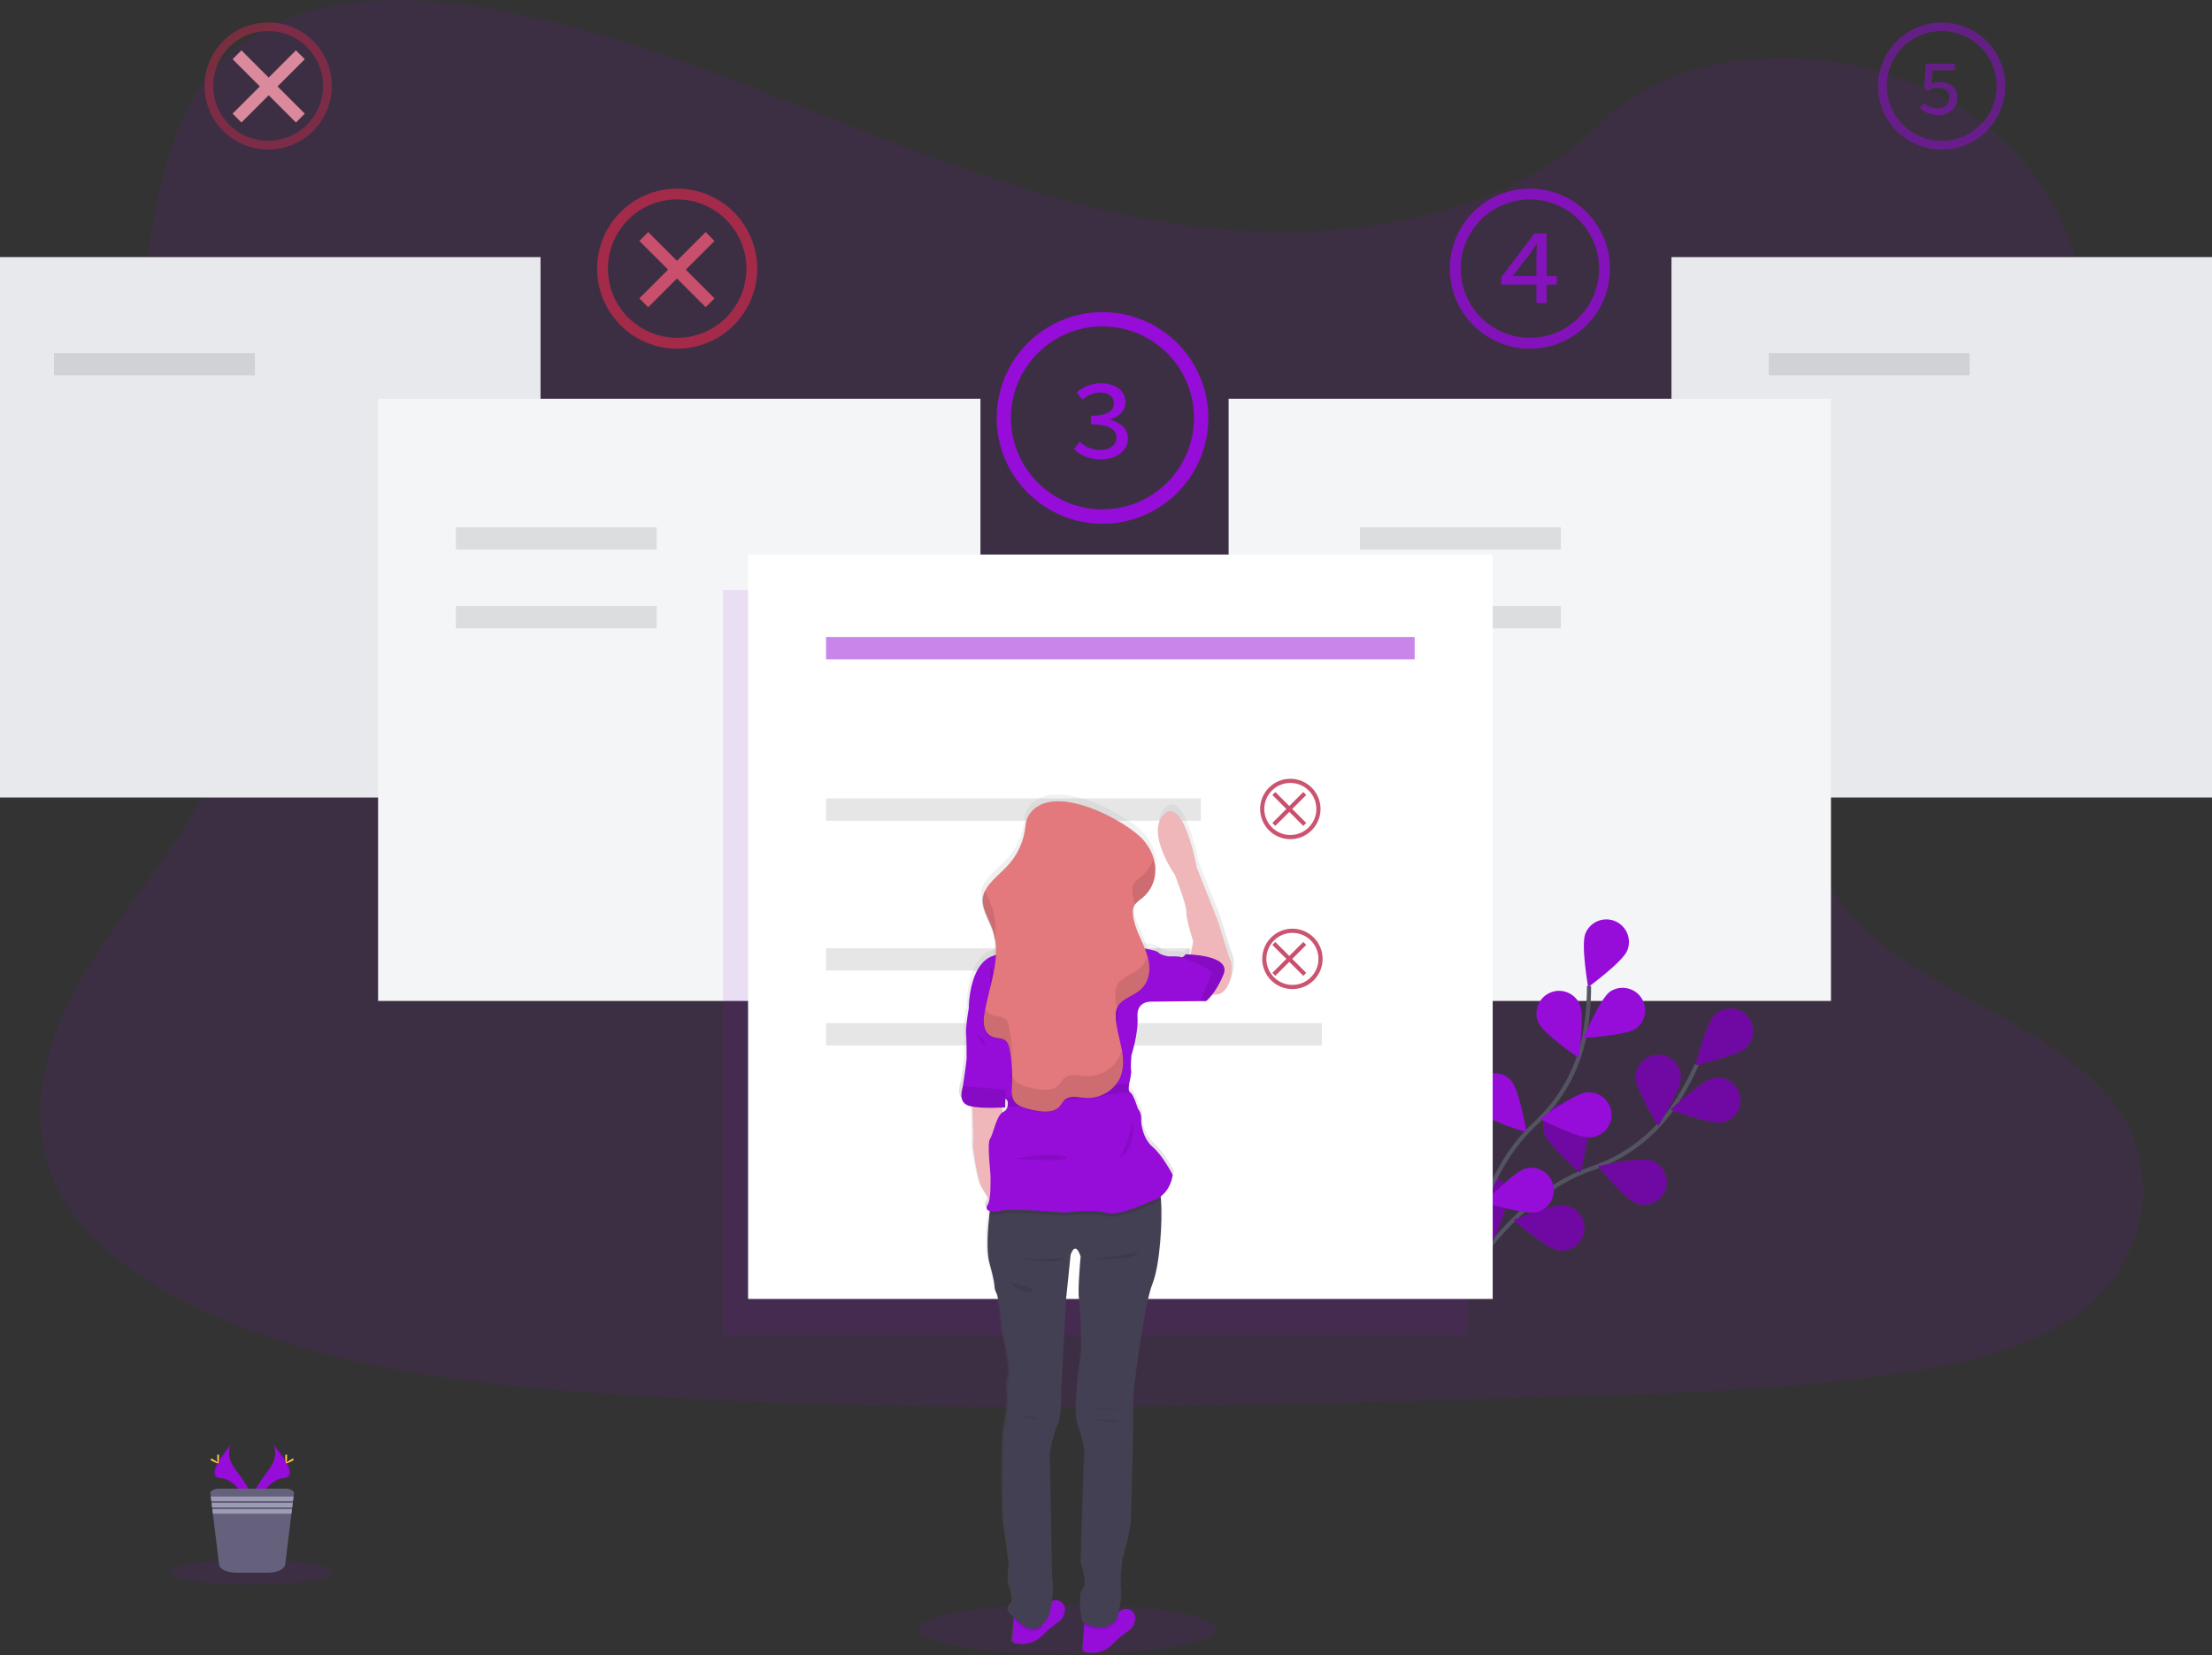
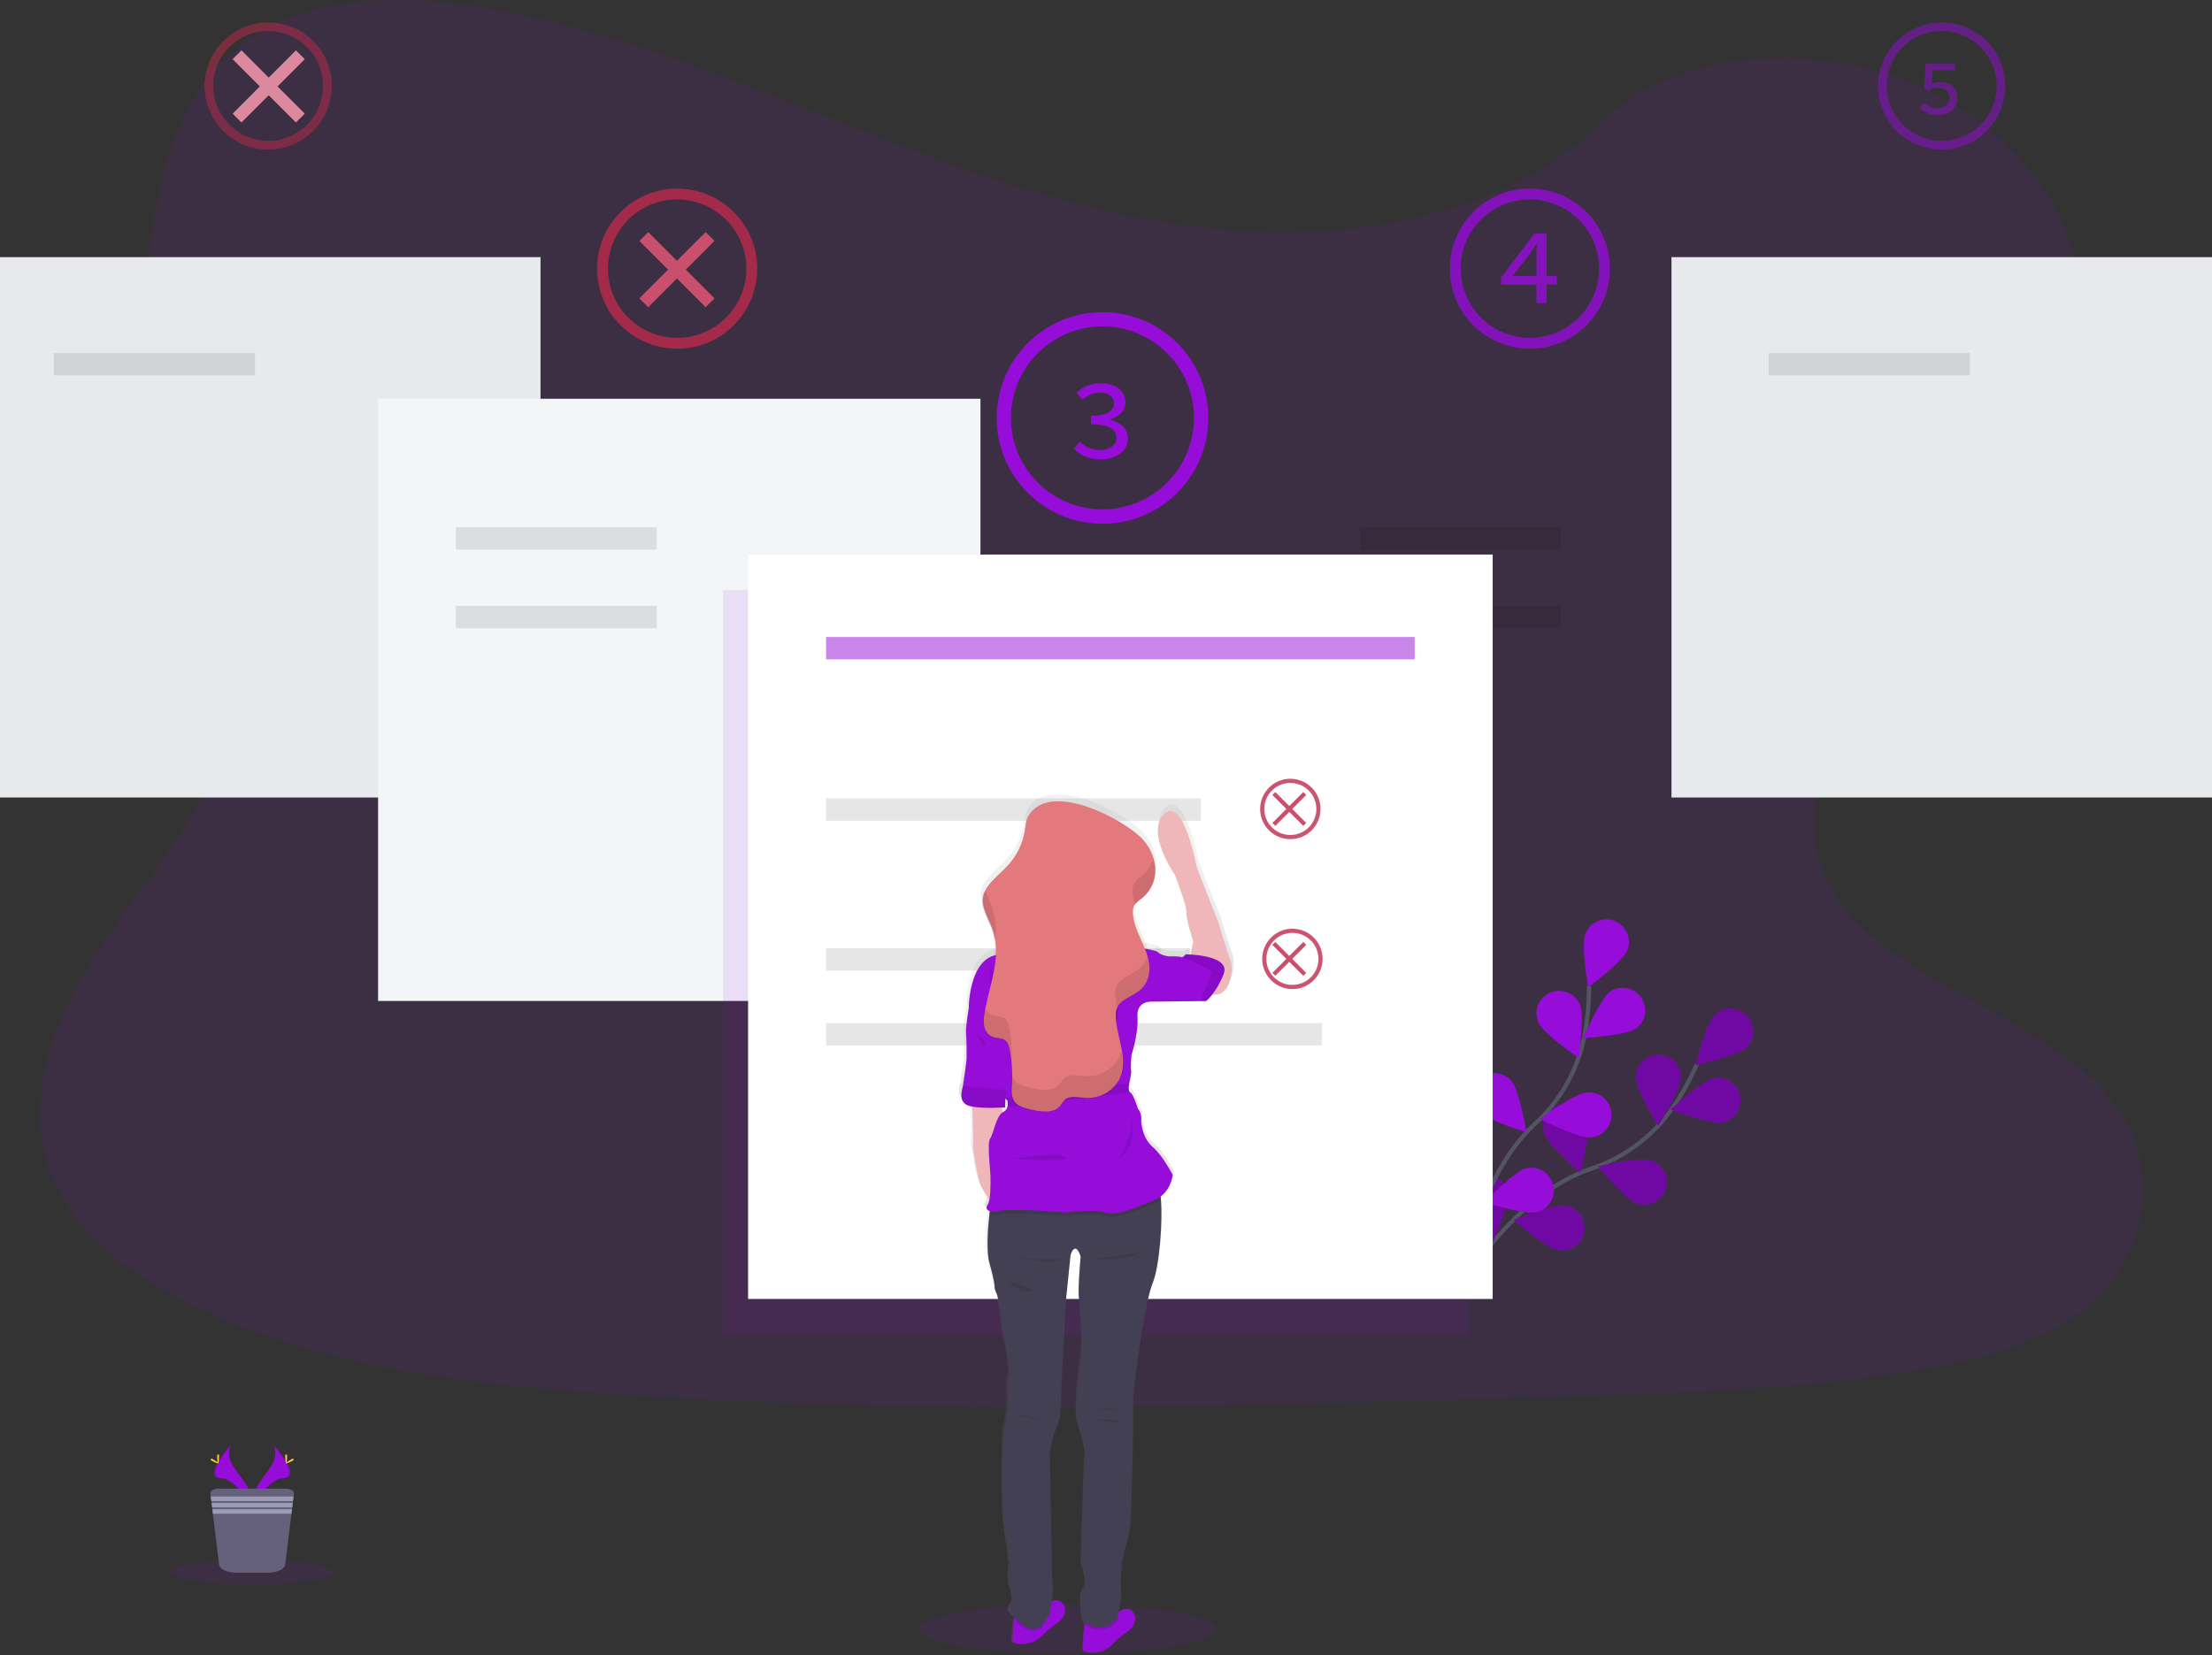
<svg xmlns="http://www.w3.org/2000/svg" width="1062px" height="795px" viewBox="0 0 1062 795" version="1.1">
  <rect x="0" y="0" width="1062" height="795" fill="#333333" stroke="none" />
  <title>cots</title>
  <desc>Created with Sketch.</desc>
  <defs>
    <linearGradient x1="50.016%" y1="99.982%" x2="50.016%" y2="0.001%" id="linearGradient-1">
      <stop stop-color="#808080" stop-opacity="0.25" offset="0%" />
      <stop stop-color="#808080" stop-opacity="0.12" offset="54%" />
      <stop stop-color="#808080" stop-opacity="0.1" offset="100%" />
    </linearGradient>
    <linearGradient x1="50.028%" y1="99.976%" x2="50.028%" y2="-0.106%" id="linearGradient-2">
      <stop stop-color="#808080" stop-opacity="0.25" offset="0%" />
      <stop stop-color="#808080" stop-opacity="0.12" offset="54%" />
      <stop stop-color="#808080" stop-opacity="0.1" offset="100%" />
    </linearGradient>
    <linearGradient x1="49.927%" y1="99.961%" x2="49.927%" y2="-0.078%" id="linearGradient-3">
      <stop stop-color="#808080" stop-opacity="0.25" offset="0%" />
      <stop stop-color="#808080" stop-opacity="0.12" offset="54%" />
      <stop stop-color="#808080" stop-opacity="0.1" offset="100%" />
    </linearGradient>
    <linearGradient x1="50%" y1="99.99%" x2="50%" y2="0%" id="linearGradient-4">
      <stop stop-color="#808080" stop-opacity="0.25" offset="0%" />
      <stop stop-color="#808080" stop-opacity="0.12" offset="54%" />
      <stop stop-color="#808080" stop-opacity="0.1" offset="100%" />
    </linearGradient>
    <linearGradient x1="49.97%" y1="100.035%" x2="49.97%" y2="-1.33954094e-12%" id="linearGradient-5">
      <stop stop-color="#808080" stop-opacity="0.25" offset="0%" />
      <stop stop-color="#808080" stop-opacity="0.12" offset="54%" />
      <stop stop-color="#808080" stop-opacity="0.1" offset="100%" />
    </linearGradient>
    <linearGradient x1="50.021%" y1="99.979%" x2="50.021%" y2="-0.046%" id="linearGradient-6">
      <stop stop-color="#808080" stop-opacity="0.25" offset="0%" />
      <stop stop-color="#808080" stop-opacity="0.12" offset="54%" />
      <stop stop-color="#808080" stop-opacity="0.1" offset="100%" />
    </linearGradient>
    <linearGradient x1="50.024%" y1="78.348%" x2="50.024%" y2="21.348%" id="linearGradient-7">
      <stop stop-color="#808080" stop-opacity="0.25" offset="0%" />
      <stop stop-color="#808080" stop-opacity="0.12" offset="54%" />
      <stop stop-color="#808080" stop-opacity="0.1" offset="100%" />
    </linearGradient>
    <linearGradient x1="50.001%" y1="99.927%" x2="50.001%" y2="0.101%" id="linearGradient-8">
      <stop stop-color="#808080" stop-opacity="0.25" offset="0%" />
      <stop stop-color="#808080" stop-opacity="0.12" offset="54%" />
      <stop stop-color="#808080" stop-opacity="0.1" offset="100%" />
    </linearGradient>
    <linearGradient x1="49.988%" y1="99.782%" x2="49.988%" y2="0%" id="linearGradient-9">
      <stop stop-color="#808080" stop-opacity="0.25" offset="0%" />
      <stop stop-color="#808080" stop-opacity="0.12" offset="54%" />
      <stop stop-color="#808080" stop-opacity="0.1" offset="100%" />
    </linearGradient>
    <linearGradient x1="50.032%" y1="100%" x2="50.032%" y2="0.02%" id="linearGradient-10">
      <stop stop-color="#808080" stop-opacity="0.25" offset="0%" />
      <stop stop-color="#808080" stop-opacity="0.12" offset="54%" />
      <stop stop-color="#808080" stop-opacity="0.1" offset="100%" />
    </linearGradient>
    <linearGradient x1="50%" y1="100%" x2="50%" y2="1.35924005e-13%" id="linearGradient-11">
      <stop stop-color="#808080" stop-opacity="0.25" offset="0%" />
      <stop stop-color="#808080" stop-opacity="0.12" offset="54%" />
      <stop stop-color="#808080" stop-opacity="0.1" offset="100%" />
    </linearGradient>
    <linearGradient x1="50.004%" y1="100%" x2="50.004%" y2="-0.007%" id="linearGradient-12">
      <stop stop-color="#808080" stop-opacity="0.25" offset="0%" />
      <stop stop-color="#808080" stop-opacity="0.12" offset="54%" />
      <stop stop-color="#808080" stop-opacity="0.1" offset="100%" />
    </linearGradient>
    <linearGradient x1="49.994%" y1="99.899%" x2="49.994%" y2="-0.124%" id="linearGradient-13">
      <stop stop-color="#808080" stop-opacity="0.25" offset="0%" />
      <stop stop-color="#808080" stop-opacity="0.12" offset="54%" />
      <stop stop-color="#808080" stop-opacity="0.1" offset="100%" />
    </linearGradient>
    <linearGradient x1="49.975%" y1="99.987%" x2="49.975%" y2="-0.029%" id="linearGradient-14">
      <stop stop-color="#808080" stop-opacity="0.25" offset="0%" />
      <stop stop-color="#808080" stop-opacity="0.12" offset="54%" />
      <stop stop-color="#808080" stop-opacity="0.1" offset="100%" />
    </linearGradient>
    <linearGradient x1="50.04%" y1="99.997%" x2="50.04%" y2="-0.18%" id="linearGradient-15">
      <stop stop-color="#808080" stop-opacity="0.25" offset="0%" />
      <stop stop-color="#808080" stop-opacity="0.12" offset="54%" />
      <stop stop-color="#808080" stop-opacity="0.1" offset="100%" />
    </linearGradient>
    <linearGradient x1="50.04%" y1="99.797%" x2="50.04%" y2="-0.19%" id="linearGradient-16">
      <stop stop-color="#808080" stop-opacity="0.25" offset="0%" />
      <stop stop-color="#808080" stop-opacity="0.12" offset="54%" />
      <stop stop-color="#808080" stop-opacity="0.1" offset="100%" />
    </linearGradient>
    <linearGradient x1="49.828%" y1="100%" x2="49.828%" y2="0%" id="linearGradient-17">
      <stop stop-color="#808080" stop-opacity="0.25" offset="0%" />
      <stop stop-color="#808080" stop-opacity="0.12" offset="54%" />
      <stop stop-color="#808080" stop-opacity="0.1" offset="100%" />
    </linearGradient>
    <linearGradient x1="49.939%" y1="99.889%" x2="49.939%" y2="-0.222%" id="linearGradient-18">
      <stop stop-color="#808080" stop-opacity="0.25" offset="0%" />
      <stop stop-color="#808080" stop-opacity="0.12" offset="54%" />
      <stop stop-color="#808080" stop-opacity="0.1" offset="100%" />
    </linearGradient>
    <linearGradient x1="50.007%" y1="100.021%" x2="50.007%" y2="0.095%" id="linearGradient-19">
      <stop stop-color="#808080" stop-opacity="0.25" offset="0%" />
      <stop stop-color="#808080" stop-opacity="0.12" offset="54%" />
      <stop stop-color="#808080" stop-opacity="0.1" offset="100%" />
    </linearGradient>
    <linearGradient x1="49.986%" y1="100.005%" x2="49.986%" y2="0%" id="linearGradient-20">
      <stop stop-color="#808080" stop-opacity="0.25" offset="0%" />
      <stop stop-color="#808080" stop-opacity="0.12" offset="54%" />
      <stop stop-color="#808080" stop-opacity="0.1" offset="100%" />
    </linearGradient>
    <linearGradient x1="49.783%" y1="100.118%" x2="49.783%" y2="0%" id="linearGradient-21">
      <stop stop-color="#808080" stop-opacity="0.25" offset="0%" />
      <stop stop-color="#808080" stop-opacity="0.12" offset="54%" />
      <stop stop-color="#808080" stop-opacity="0.1" offset="100%" />
    </linearGradient>
    <linearGradient x1="49.791%" y1="100.035%" x2="49.791%" y2="0%" id="linearGradient-22">
      <stop stop-color="#808080" stop-opacity="0.25" offset="0%" />
      <stop stop-color="#808080" stop-opacity="0.12" offset="54%" />
      <stop stop-color="#808080" stop-opacity="0.1" offset="100%" />
    </linearGradient>
    <linearGradient x1="51.108%" y1="100.087%" x2="51.108%" y2="0%" id="linearGradient-23">
      <stop stop-color="#808080" stop-opacity="0.25" offset="0%" />
      <stop stop-color="#808080" stop-opacity="0.12" offset="54%" />
      <stop stop-color="#808080" stop-opacity="0.1" offset="100%" />
    </linearGradient>
    <linearGradient x1="49.981%" y1="100.109%" x2="49.981%" y2="0.574%" id="linearGradient-24">
      <stop stop-color="#808080" stop-opacity="0.25" offset="0%" />
      <stop stop-color="#808080" stop-opacity="0.12" offset="54%" />
      <stop stop-color="#808080" stop-opacity="0.1" offset="100%" />
    </linearGradient>
    <linearGradient x1="50%" y1="100.006%" x2="50%" y2="0%" id="linearGradient-25">
      <stop stop-color="#808080" stop-opacity="0.25" offset="0%" />
      <stop stop-color="#808080" stop-opacity="0.12" offset="54%" />
      <stop stop-color="#808080" stop-opacity="0.1" offset="100%" />
    </linearGradient>
    <linearGradient x1="49.993%" y1="66.72%" x2="49.993%" y2="32.72%" id="linearGradient-26">
      <stop stop-color="#808080" stop-opacity="0.25" offset="0%" />
      <stop stop-color="#808080" stop-opacity="0.12" offset="54%" />
      <stop stop-color="#808080" stop-opacity="0.1" offset="100%" />
    </linearGradient>
    <linearGradient x1="49.997%" y1="100.025%" x2="49.997%" y2="0%" id="linearGradient-27">
      <stop stop-color="#808080" stop-opacity="0.25" offset="0%" />
      <stop stop-color="#808080" stop-opacity="0.12" offset="54%" />
      <stop stop-color="#808080" stop-opacity="0.1" offset="100%" />
    </linearGradient>
    <linearGradient x1="49.996%" y1="99.974%" x2="49.996%" y2="-0.014%" id="linearGradient-28">
      <stop stop-color="#808080" stop-opacity="0.25" offset="0%" />
      <stop stop-color="#808080" stop-opacity="0.12" offset="54%" />
      <stop stop-color="#808080" stop-opacity="0.1" offset="100%" />
    </linearGradient>
    <linearGradient x1="49.713%" y1="100%" x2="49.713%" y2="0%" id="linearGradient-29">
      <stop stop-color="#808080" stop-opacity="0.25" offset="0%" />
      <stop stop-color="#808080" stop-opacity="0.12" offset="54%" />
      <stop stop-color="#808080" stop-opacity="0.1" offset="100%" />
    </linearGradient>
    <linearGradient x1="49.888%" y1="100%" x2="49.888%" y2="-0.036%" id="linearGradient-30">
      <stop stop-color="#808080" stop-opacity="0.25" offset="0%" />
      <stop stop-color="#808080" stop-opacity="0.12" offset="54%" />
      <stop stop-color="#808080" stop-opacity="0.1" offset="100%" />
    </linearGradient>
    <linearGradient x1="50.033%" y1="99.858%" x2="50.033%" y2="-0.134%" id="linearGradient-31">
      <stop stop-color="#808080" stop-opacity="0.25" offset="0%" />
      <stop stop-color="#808080" stop-opacity="0.12" offset="54%" />
      <stop stop-color="#808080" stop-opacity="0.1" offset="100%" />
    </linearGradient>
    <linearGradient x1="50.083%" y1="100%" x2="50.083%" y2="0%" id="linearGradient-32">
      <stop stop-color="#808080" stop-opacity="0.25" offset="0%" />
      <stop stop-color="#808080" stop-opacity="0.12" offset="54%" />
      <stop stop-color="#808080" stop-opacity="0.1" offset="100%" />
    </linearGradient>
    <linearGradient x1="50.074%" y1="99.959%" x2="50.074%" y2="4.64217386e-13%" id="linearGradient-33">
      <stop stop-color="#808080" stop-opacity="0.25" offset="0%" />
      <stop stop-color="#808080" stop-opacity="0.12" offset="54%" />
      <stop stop-color="#808080" stop-opacity="0.1" offset="100%" />
    </linearGradient>
    <linearGradient x1="50.009%" y1="100.128%" x2="50.009%" y2="0.043%" id="linearGradient-34">
      <stop stop-color="#808080" stop-opacity="0.25" offset="0%" />
      <stop stop-color="#808080" stop-opacity="0.12" offset="54%" />
      <stop stop-color="#808080" stop-opacity="0.1" offset="100%" />
    </linearGradient>
    <linearGradient x1="49.992%" y1="100.132%" x2="49.992%" y2="0.132%" id="linearGradient-35">
      <stop stop-color="#808080" stop-opacity="0.25" offset="0%" />
      <stop stop-color="#808080" stop-opacity="0.12" offset="54%" />
      <stop stop-color="#808080" stop-opacity="0.1" offset="100%" />
    </linearGradient>
  </defs>
  <g id="Page-1" stroke="none" stroke-width="1" fill="none" fill-rule="evenodd">
    <g id="cots">
      <path d="M605.87,111.4 C541.15,109.16 479.51,88.26 420.65,65.4 C361.79,42.54 303.49,17.18 240.32,5.11 C199.69,-2.69 153.22,-3.79 120.49,18 C89,38.96 78.8,75.18 73.33,108.72 C69.21,133.98 66.79,160.57 78.07,184.22 C85.91,200.64 99.81,214.44 109.43,230.16 C142.9,284.89 119.24,352.37 82.98,405.8 C65.98,430.86 46.23,454.8 33.1,481.45 C19.97,508.1 13.9,538.7 25.39,565.92 C36.77,592.92 63.9,613.16 93.29,627.41 C152.98,656.36 223.29,664.64 291.9,669.34 C443.73,679.72 596.36,675.23 748.59,670.72 C804.93,669.06 861.51,667.37 916.93,658.66 C947.71,653.82 979.48,646.14 1001.83,627.6 C1030.19,604.07 1037.22,564.23 1018.21,534.72 C986.33,485.23 898.21,472.94 875.9,419.83 C863.64,390.59 876.23,358.03 894.06,330.92 C932.3,272.75 996.39,221.72 999.76,155.24 C1002.08,109.58 971.27,63.85 923.63,42.24 C873.7,19.59 804.45,22.44 767.63,59.92 C729.68,98.53 663,113.39 605.87,111.4 Z" id="Path" fill="#960CD9" fill-rule="nonzero" opacity="0.1" />
      <rect id="Rectangle" fill="#E8E9ED" fill-rule="nonzero" x="0" y="123.48" width="259.51" height="259.51" />
      <rect id="Rectangle" fill="#E8E9ED" fill-rule="nonzero" x="802.49" y="123.48" width="259.51" height="259.51" />
      <path d="M932.24,14.88 C944.828,14.889 955.657,23.788 958.107,36.135 C960.556,48.483 953.943,60.841 942.312,65.655 C930.68,70.468 917.268,66.396 910.276,55.928 C903.284,45.46 904.659,31.511 913.56,22.61 C918.505,17.643 925.231,14.859 932.24,14.88 M932.24,10.77 C919.891,10.77 908.758,18.209 904.033,29.619 C899.308,41.028 901.922,54.161 910.656,62.892 C919.389,71.622 932.522,74.232 943.93,69.503 C955.338,64.775 962.774,53.639 962.77,41.29 C962.773,33.193 959.557,25.427 953.83,19.703 C948.104,13.978 940.337,10.765 932.24,10.77 L932.24,10.77 Z" id="Shape" fill="#960CD9" fill-rule="nonzero" opacity="0.5" />
      <path d="M734.47,95.76 C750.337,95.74 764.007,106.933 767.117,122.491 C770.228,138.05 761.912,153.639 747.257,159.72 C732.603,165.802 715.693,160.682 706.873,147.493 C698.053,134.303 699.781,116.72 711,105.5 C717.226,99.244 725.694,95.737 734.52,95.76 M734.52,90.59 C713.296,90.59 696.09,107.796 696.09,129.02 C696.09,150.244 713.296,167.45 734.52,167.45 C755.744,167.45 772.95,150.244 772.95,129.02 C772.953,118.818 768.898,109.034 761.679,101.825 C754.461,94.616 744.672,90.574 734.47,90.59 L734.52,90.59 Z" id="Shape" fill="#960CD9" fill-rule="nonzero" opacity="0.8" />
      <path d="M529.33,156.74 C550.29,156.754 568.322,171.57 572.401,192.129 C576.479,212.688 565.469,233.266 546.102,241.281 C526.735,249.295 504.404,242.515 492.762,225.086 C481.12,207.657 483.409,184.431 498.23,169.61 C506.461,161.337 517.66,156.702 529.33,156.74 M529.33,149.9 C501.268,149.9 478.52,172.648 478.52,200.71 C478.52,228.772 501.268,251.52 529.33,251.52 C557.392,251.52 580.14,228.772 580.14,200.71 C580.143,187.234 574.79,174.308 565.261,164.779 C555.732,155.25 542.806,149.897 529.33,149.9 L529.33,149.9 Z" id="Shape" fill="#960CD9" fill-rule="nonzero" />
      <rect id="Rectangle" fill="#F3F5F7" fill-rule="nonzero" x="181.52" y="191.5" width="289.2" height="289.2" />
-       <rect id="Rectangle" fill="#F3F5F7" fill-rule="nonzero" x="589.87" y="191.5" width="289.2" height="289.2" />
      <rect id="Rectangle" fill="#000000" fill-rule="nonzero" opacity="0.1" x="25.93" y="169.55" width="96.46" height="10.72" />
      <rect id="Rectangle" fill="#000000" fill-rule="nonzero" opacity="0.1" x="849.19" y="169.55" width="96.46" height="10.72" />
      <path d="M701.19,618.41 C701.19,618.41 726.25,574.02 763.99,561.23 C779.853,555.966 793.58,545.699 803.11,531.97 C807.581,525.405 811.443,518.446 814.65,511.18" id="Path" stroke="#535461" stroke-width="2" />
      <path d="M838.38,503.01 C834.08,507.18 814.05,511.5 814.05,511.5 C814.05,511.5 818.97,491.61 823.27,487.43 C827.572,483.257 834.442,483.363 838.615,487.665 C842.788,491.967 842.682,498.837 838.38,503.01 L838.38,503.01 Z" id="Path" fill="#960CD9" fill-rule="nonzero" />
      <path d="M827.05,538.99 C821.17,540.16 802.05,532.9 802.05,532.9 C802.05,532.9 816.98,518.9 822.86,517.71 C828.668,516.695 834.224,520.504 835.371,526.287 C836.518,532.071 832.836,537.712 827.08,538.99 L827.05,538.99 Z" id="Path" fill="#960CD9" fill-rule="nonzero" />
      <path d="M785.8,577.94 C780.14,575.94 767.27,560.04 767.27,560.04 C767.27,560.04 787.27,555.47 792.9,557.43 C796.564,558.698 799.273,561.825 800.006,565.632 C800.74,569.439 799.386,573.348 796.456,575.887 C793.526,578.426 789.464,579.208 785.8,577.94 Z" id="Path" fill="#960CD9" fill-rule="nonzero" />
      <path d="M748,600.37 C742.08,599.37 726.7,585.86 726.7,585.86 C726.7,585.86 745.62,577.99 751.53,578.96 C755.384,579.559 758.621,582.18 760.007,585.826 C761.393,589.472 760.715,593.581 758.232,596.589 C755.749,599.597 751.842,601.04 748,600.37 L748,600.37 Z" id="Path" fill="#960CD9" fill-rule="nonzero" />
      <path d="M785.32,517.36 C785.32,523.36 796.16,540.73 796.16,540.73 C796.16,540.73 807,523.36 807,517.37 C807,511.378 802.142,506.52 796.15,506.52 C790.158,506.52 785.3,511.378 785.3,517.37 L785.32,517.36 Z" id="Path" fill="#960CD9" fill-rule="nonzero" />
      <path d="M741.39,544.18 C743.18,549.9 758.73,563.24 758.73,563.24 C758.73,563.24 763.89,543.42 762.1,537.7 C760.942,534.001 757.899,531.2 754.117,530.352 C750.334,529.505 746.387,530.74 743.762,533.592 C741.136,536.445 740.232,540.481 741.39,544.18 Z" id="Path" fill="#960CD9" fill-rule="nonzero" />
      <path d="M702.27,576.07 C703.07,582.01 716.13,597.78 716.13,597.78 C716.13,597.78 724.57,579.12 723.78,573.18 C723.264,569.338 720.737,566.063 717.151,564.588 C713.565,563.114 709.466,563.665 706.396,566.033 C703.327,568.402 701.754,572.228 702.27,576.07 Z" id="Path" fill="#960CD9" fill-rule="nonzero" />
      <path d="M838.38,503.01 C834.08,507.18 814.05,511.5 814.05,511.5 C814.05,511.5 818.97,491.61 823.27,487.43 C827.572,483.257 834.442,483.363 838.615,487.665 C842.788,491.967 842.682,498.837 838.38,503.01 L838.38,503.01 Z" id="Path" fill="#000000" fill-rule="nonzero" opacity="0.25" />
      <path d="M827.05,538.99 C821.17,540.16 802.05,532.9 802.05,532.9 C802.05,532.9 816.98,518.9 822.86,517.71 C828.668,516.695 834.224,520.504 835.371,526.287 C836.518,532.071 832.836,537.712 827.08,538.99 L827.05,538.99 Z" id="Path" fill="#000000" fill-rule="nonzero" opacity="0.25" />
      <path d="M785.8,577.94 C780.14,575.94 767.27,560.04 767.27,560.04 C767.27,560.04 787.27,555.47 792.9,557.43 C796.564,558.698 799.273,561.825 800.006,565.632 C800.74,569.439 799.386,573.348 796.456,575.887 C793.526,578.426 789.464,579.208 785.8,577.94 Z" id="Path" fill="#000000" fill-rule="nonzero" opacity="0.25" />
      <path d="M748,600.37 C742.08,599.37 726.7,585.86 726.7,585.86 C726.7,585.86 745.62,577.99 751.53,578.96 C755.384,579.559 758.621,582.18 760.007,585.826 C761.393,589.472 760.715,593.581 758.232,596.589 C755.749,599.597 751.842,601.04 748,600.37 L748,600.37 Z" id="Path" fill="#000000" fill-rule="nonzero" opacity="0.25" />
      <path d="M785.32,517.36 C785.32,523.36 796.16,540.73 796.16,540.73 C796.16,540.73 807,523.36 807,517.37 C807,511.378 802.142,506.52 796.15,506.52 C790.158,506.52 785.3,511.378 785.3,517.37 L785.32,517.36 Z" id="Path" fill="#000000" fill-rule="nonzero" opacity="0.25" />
      <path d="M741.39,544.18 C743.18,549.9 758.73,563.24 758.73,563.24 C758.73,563.24 763.89,543.42 762.1,537.7 C760.942,534.001 757.899,531.2 754.117,530.352 C750.334,529.505 746.387,530.74 743.762,533.592 C741.136,536.445 740.232,540.481 741.39,544.18 Z" id="Path" fill="#000000" fill-rule="nonzero" opacity="0.25" />
      <path d="M702.27,576.07 C703.07,582.01 716.13,597.78 716.13,597.78 C716.13,597.78 724.57,579.12 723.78,573.18 C723.264,569.338 720.737,566.063 717.151,564.588 C713.565,563.114 709.466,563.665 706.396,566.033 C703.327,568.402 701.754,572.228 702.27,576.07 Z" id="Path" fill="#000000" fill-rule="nonzero" opacity="0.25" />
      <path d="M702.63,617.53 C702.63,617.53 707.56,566.8 736.87,539.81 C749.24,528.559 757.629,513.602 760.78,497.18 C762.209,489.375 762.922,481.455 762.91,473.52" id="Path" stroke="#535461" stroke-width="2" />
      <path d="M781.29,456.43 C779.05,461.99 762.49,474.05 762.49,474.05 C762.49,474.05 758.92,453.88 761.16,448.32 C762.609,444.724 765.866,442.174 769.704,441.631 C773.543,441.088 777.379,442.633 779.769,445.686 C782.159,448.739 782.739,452.834 781.29,456.43 L781.29,456.43 Z" id="Path" fill="#960CD9" fill-rule="nonzero" />
      <path d="M785.51,493.92 C780.61,497.37 760.16,498.5 760.16,498.5 C760.16,498.5 768.16,479.62 773.03,476.18 C777.926,472.953 784.501,474.2 787.875,478.996 C791.25,483.793 790.202,490.402 785.51,493.92 Z" id="Path" fill="#960CD9" fill-rule="nonzero" />
      <path d="M763.58,546.24 C757.58,546.74 739.39,537.39 739.39,537.39 C739.39,537.39 755.79,525.12 761.76,524.62 C765.663,524.22 769.477,525.959 771.736,529.166 C773.995,532.373 774.346,536.55 772.655,540.09 C770.965,543.63 767.494,545.981 763.58,546.24 L763.58,546.24 Z" id="Path" fill="#960CD9" fill-rule="nonzero" />
      <path d="M738.08,582.09 C732.27,583.59 712.73,577.45 712.73,577.45 C712.73,577.45 726.83,562.59 732.63,561.08 C738.377,559.71 744.163,563.19 745.648,568.909 C747.132,574.627 743.768,580.482 738.08,582.08 L738.08,582.09 Z" id="Path" fill="#960CD9" fill-rule="nonzero" />
      <path d="M738.59,491.06 C741.02,496.54 757.97,508.06 757.97,508.06 C757.97,508.06 760.86,487.78 758.44,482.3 C756.013,476.819 749.601,474.343 744.12,476.77 C738.639,479.197 736.163,485.609 738.59,491.09 L738.59,491.06 Z" id="Path" fill="#960CD9" fill-rule="nonzero" />
      <path d="M709.29,533.36 C713.29,537.86 732.87,543.76 732.87,543.76 C732.87,543.76 729.55,523.54 725.6,519.04 C721.646,514.536 714.789,514.091 710.285,518.045 C705.781,521.999 705.336,528.856 709.29,533.36 L709.29,533.36 Z" id="Path" fill="#960CD9" fill-rule="nonzero" />
      <path d="M686.46,578.38 C689.59,583.49 707.93,592.62 707.93,592.62 C707.93,592.62 708.09,572.13 704.93,567.02 C701.793,561.914 695.111,560.318 690.005,563.455 C684.899,566.592 683.303,573.274 686.44,578.38 L686.46,578.38 Z" id="Path" fill="#960CD9" fill-rule="nonzero" />
      <rect id="Rectangle" fill="#000000" fill-rule="nonzero" opacity="0.1" x="218.85" y="253.23" width="96.46" height="10.72" />
      <rect id="Rectangle" fill="#000000" fill-rule="nonzero" opacity="0.1" x="396.6" y="347.46" width="57.59" height="10.72" />
      <rect id="Rectangle" fill="#000000" fill-rule="nonzero" opacity="0.1" x="396.6" y="419.4" width="85.28" height="10.72" />
      <rect id="Rectangle" fill="#000000" fill-rule="nonzero" opacity="0.1" x="218.85" y="291.01" width="96.46" height="10.72" />
      <rect id="Rectangle" fill="#000000" fill-rule="nonzero" opacity="0.1" x="652.92" y="253.23" width="96.46" height="10.72" />
      <rect id="Rectangle" fill="#000000" fill-rule="nonzero" opacity="0.1" x="652.92" y="291.01" width="96.46" height="10.72" />
      <path d="M515.66,215.65 L518.36,212.11 C520.958,214.655 524.443,216.09 528.08,216.11 C532.64,216.11 536.02,213.88 536.02,210.27 C536.02,206.35 532.78,203.77 523.8,203.77 L523.8,199.7 C531.8,199.7 534.8,197.07 534.8,193.6 C534.8,190.46 532.11,188.5 528.12,188.5 C525.011,188.592 522.041,189.807 519.76,191.92 L516.89,188.5 C520.043,185.681 524.111,184.1 528.34,184.05 C535.25,184.05 540.34,187.37 540.34,193.19 C540.34,197.29 537.34,199.97 533.02,201.45 L533.02,201.67 C537.65,202.67 541.53,205.74 541.53,210.53 C541.53,216.85 535.53,220.64 528.45,220.64 C522.43,220.63 518.3,218.34 515.66,215.65 Z" id="Path" fill="#960CD9" fill-rule="nonzero" />
      <g id="Group" opacity="0.8" transform="translate(720, 112)" fill="#960CD9" fill-rule="nonzero">
        <path d="M17.66,11.5 C17.66,9.58 17.83,7.13 17.93,5.21 L17.68,5.21 C16.58,6.91 15.33,8.6 14.21,10.29 L6.21,20.55 L27.45,20.55 L27.45,24.68 L0.73,24.68 L0.73,21.18 L16.68,0.18 L22.55,0.18 L22.55,33.57 L17.66,33.57 L17.66,11.5 Z" id="Path" />
      </g>
      <g id="Group" opacity="0.5" transform="translate(921, 30)" fill="#960CD9" fill-rule="nonzero">
        <path d="M0.85,21.88 L2.66,19.41 C4.41,21.125 6.76,22.09 9.21,22.1 C12.43,22.1 14.96,20.18 14.96,17.03 C14.96,13.88 12.73,12.18 9.42,12.18 C7.744,12.166 6.101,12.65 4.7,13.57 L2.82,12.36 L3.58,0.55 L17.58,0.55 L17.58,3.8 L6.88,3.8 L6.29,10.27 C7.593,9.678 9.009,9.378 10.44,9.39 C15.03,9.39 18.77,11.75 18.77,16.97 C18.77,22.19 14.39,25.24 9.66,25.24 C6.393,25.336 3.223,24.127 0.85,21.88 Z" id="Path" />
      </g>
      <rect id="Rectangle" fill="#960CD9" fill-rule="nonzero" opacity="0.1" x="347.16" y="283.32" width="357.49" height="357.49" />
      <rect id="Rectangle" fill="#FFFFFF" fill-rule="nonzero" x="359.16" y="266.32" width="357.49" height="357.49" />
      <rect id="Rectangle" fill="#960CD9" fill-rule="nonzero" opacity="0.5" x="396.6" y="305.92" width="282.6" height="10.72" />
      <rect id="Rectangle" fill="#000000" fill-rule="nonzero" opacity="0.1" x="396.6" y="383.43" width="179.95" height="10.72" />
      <rect id="Rectangle" fill="#000000" fill-rule="nonzero" opacity="0.1" x="396.6" y="455.38" width="174.6" height="10.72" />
      <rect id="Rectangle" fill="#000000" fill-rule="nonzero" opacity="0.1" x="396.6" y="491.35" width="238.01" height="10.72" />
      <ellipse id="Oval" fill="#960CD9" fill-rule="nonzero" opacity="0.1" cx="512.51" cy="782.38" rx="71.41" ry="11.98" />
      <path d="M130.91,693.37 C130.91,693.37 134.63,698.24 129.19,705.6 C123.75,712.96 119.25,719.16 121.07,723.75 C121.07,723.75 129.28,710.09 135.97,709.9 C142.66,709.71 138.26,701.59 130.91,693.37 Z" id="Path" fill="#960CD9" fill-rule="nonzero" />
      <path d="M130.91,693.37 C131.234,693.842 131.49,694.357 131.67,694.9 C138.19,702.57 141.67,709.72 135.4,709.9 C129.56,710.07 122.55,720.51 120.87,723.15 C120.923,723.354 120.99,723.555 121.07,723.75 C121.07,723.75 129.28,710.09 135.97,709.9 C142.66,709.71 138.26,701.59 130.91,693.37 Z" id="Path" fill="#000000" fill-rule="nonzero" opacity="0.1" />
      <path d="M137.83,699.58 C137.83,701.3 137.64,702.69 137.4,702.69 C137.16,702.69 136.97,701.3 136.97,699.58 C136.97,697.86 137.21,698.67 137.45,698.67 C137.69,698.67 137.83,697.87 137.83,699.58 Z" id="Path" fill="#FFD037" fill-rule="nonzero" />
      <path d="M140.21,701.63 C138.7,702.45 137.39,702.95 137.28,702.74 C137.17,702.53 138.28,701.74 139.8,700.87 C141.32,700 140.71,700.65 140.8,700.87 C140.89,701.09 141.71,700.81 140.21,701.63 Z" id="Path" fill="#FFD037" fill-rule="nonzero" />
      <path d="M111.23,693.37 C111.23,693.37 107.5,698.24 112.95,705.6 C118.4,712.96 122.88,719.16 121.07,723.75 C121.07,723.75 112.85,710.09 106.17,709.9 C99.49,709.71 103.87,701.59 111.23,693.37 Z" id="Path" fill="#960CD9" fill-rule="nonzero" />
      <path d="M111.23,693.37 C110.906,693.842 110.65,694.357 110.47,694.9 C103.94,702.57 100.47,709.72 106.74,709.9 C112.58,710.07 119.59,720.51 121.27,723.15 C121.21,723.35 121.15,723.55 121.07,723.75 C121.07,723.75 112.85,710.09 106.17,709.9 C99.49,709.71 103.87,701.59 111.23,693.37 Z" id="Path" fill="#000000" fill-rule="nonzero" opacity="0.1" />
      <path d="M104.3,699.58 C104.3,701.3 104.49,702.69 104.73,702.69 C104.97,702.69 105.16,701.3 105.16,699.58 C105.16,697.86 104.92,698.67 104.68,698.67 C104.44,698.67 104.3,697.87 104.3,699.58 Z" id="Path" fill="#FFD037" fill-rule="nonzero" />
      <path d="M101.93,701.63 C103.43,702.45 104.74,702.95 104.86,702.74 C104.98,702.53 103.86,701.74 102.34,700.87 C100.82,700 101.43,700.65 101.34,700.87 C101.25,701.09 100.42,700.81 101.93,701.63 Z" id="Path" fill="#FFD037" fill-rule="nonzero" />
      <ellipse id="Oval" fill="#960CD9" fill-rule="nonzero" opacity="0.1" cx="121.07" cy="755.04" rx="38.95" ry="5.98" />
      <path d="M141.12,717.18 L140.93,718.71 L140.67,720.85 L140.56,721.75 L140.3,723.9 L140.19,724.8 L139.92,726.94 L136.92,751.38 C136.66,753.56 133.09,755.26 128.79,755.26 L113.32,755.26 C109.02,755.26 105.46,753.56 105.2,751.38 L102.2,726.94 L101.94,724.8 L101.83,723.9 L101.57,721.75 L101.46,720.85 L101.2,718.71 L101,717.18 C100.85,715.95 102.78,714.91 105.21,714.91 L136.89,714.91 C139.34,714.91 141.27,715.95 141.12,717.18 Z" id="Path" fill="#65617D" fill-rule="nonzero" />
      <polygon id="Path" fill="#9D9CB5" fill-rule="nonzero" points="140.93 718.7 140.67 720.85 101.47 720.85 101.2 718.7" />
      <polygon id="Path" fill="#9D9CB5" fill-rule="nonzero" points="140.56 721.75 140.3 723.9 101.84 723.9 101.58 721.75" />
      <polygon id="Path" fill="#9D9CB5" fill-rule="nonzero" points="140.19 724.79 139.92 726.94 102.21 726.94 101.95 724.79" />
      <path d="M590.84,461.79 C590.17,460.42 584.84,442.79 584.84,442.79 L574.57,416.72 C574.57,416.72 568.34,382.41 559.04,390.97 C549.74,399.53 564.04,420.07 564.04,420.07 C564.04,420.07 569.91,435.07 569.61,438.07 C569.31,441.07 572.88,452.07 572.88,452.07 L571.72,458.39 C570.21,458.29 569.23,458.29 569.23,458.29 C569.23,458.29 568.31,459.61 567.43,459.7 C567.281,459.72 567.128,459.7 566.99,459.64 C565.99,459.19 562.68,459.28 560.99,459.28 C559.42,459.068 557.9,458.581 556.5,457.84 C555.92,456.68 552.64,455.99 549.73,455.6 C547.52,450.1 544.41,444.75 543.98,439.01 C543.768,437.448 544.078,435.859 544.86,434.49 C545.054,434.197 545.275,433.922 545.52,433.67 C546.33,432.85 547.32,432.13 548.22,431.37 C548.67,430.99 549.08,430.6 549.47,430.2 C557.1,422.8 555.89,411.34 548.97,403.41 C540.97,394.24 504.89,374.51 493.97,391.41 C492.45,393.77 492.4,396.5 491.97,399.12 C490.882,405.528 487.876,411.455 483.35,416.12 C479.73,419.97 474.98,423.52 472.9,427.88 L472.83,427.72 C472.334,428.666 471.971,429.675 471.75,430.72 C470.7,436.03 474.28,441.14 476.16,446.31 C476.8,448.066 477.262,449.882 477.54,451.73 L477.66,450.59 C478.121,453.23 478.278,455.914 478.13,458.59 C465.03,461.27 465.02,483.85 465.02,483.85 C465.02,483.85 463.41,492.85 463.68,496.06 C463.95,499.27 463.95,506.29 463.95,508 C463.95,509.71 462.33,520.21 462.15,521.47 C461.92,522.86 459.46,529.52 465.4,531.02 C465.81,531.13 466.25,531.22 466.7,531.3 C466.95,536.69 467.42,548 467.01,550.5 C467.01,550.5 469.17,565.68 470.96,569.5 C472.11,571.759 473.448,573.916 474.96,575.95 C474.833,576.872 474.524,577.759 474.05,578.56 C473.14,579.89 473.61,580.98 475.14,581.45 C475.093,581.91 475.033,582.43 474.96,583.01 C474.31,588.87 473.33,600.5 474.96,606.4 C477.25,614.48 477.38,617.17 477.38,617.17 C477.379,618.485 477.702,619.78 478.32,620.94 C479.32,622.29 481.02,634.81 481.02,636.83 C481.02,638.85 485.6,657.03 484.25,661.34 C482.9,665.65 483.98,671.71 483.98,671.71 C483.98,671.71 483.17,682.35 482.23,684.64 C481.29,686.93 480.88,723.83 482.36,733.39 C483.84,742.95 484.79,750.9 484.79,750.9 C484.79,750.9 483.79,759.65 484.65,760.9 C485.51,762.15 486.94,769.39 485.86,769.79 C484.78,770.19 484.25,773.16 484.25,773.16 C484.819,774.028 485.433,774.866 486.09,775.67 C485.672,775.523 485.265,775.35 484.87,775.15 C485.3,775.76 485.94,776.6 486.72,777.52 L485.99,787.2 C485.925,787.983 486.431,788.699 487.19,788.9 C492.008,790.222 497.161,788.762 500.57,785.11 C507.3,778.24 509.57,779.19 510.81,775.01 C510.93,774.56 511.05,774.13 511.14,773.71 C511.518,772.066 510.916,770.351 509.594,769.304 C508.271,768.257 506.463,768.064 504.95,768.81 C505.38,765.81 505.72,762.52 505.39,760.63 C504.72,756.73 504.85,746.49 504.85,746.49 L503.91,697.49 C503.91,697.49 505.66,687.8 507.68,684.03 C509.7,680.26 509.43,667.03 509.43,667.03 L511.72,623.66 L514,602.66 C514,602.66 516.15,595.39 518.84,603.47 C518.84,603.47 517.36,619.76 518.04,623.67 C518.72,627.58 519.65,646.56 518.98,650.74 C518.31,654.92 515.34,677.81 517.23,683.6 C519.12,689.39 521.13,696.39 520.73,698.68 C520.33,700.97 518.98,750.68 518.98,750.68 C518.98,750.68 522.61,760.24 519.92,763.34 C517.23,766.44 519.79,778.83 519.79,778.83 C519.79,778.83 520.11,779.06 520.67,779.39 L520.59,780.39 L519.75,791.53 C519.689,792.311 520.193,793.026 520.95,793.23 C525.768,794.547 530.919,793.088 534.33,789.44 C541.06,782.57 543.33,783.51 544.57,779.34 C544.69,778.89 544.81,778.45 544.91,778.03 C545.327,776.202 544.533,774.311 542.937,773.328 C541.341,772.344 539.296,772.486 537.85,773.68 C537.805,773.729 537.754,773.772 537.7,773.81 C537.53,773.96 537.35,774.09 537.17,774.22 L536.91,774.39 C537.58,771.31 538.56,766.06 538.1,763.58 C537.43,759.94 538.77,748.9 538.77,748.9 C538.77,748.9 542.68,735.7 542.77,730.45 C542.86,725.2 543.85,688.45 543.85,688.45 C543.85,688.45 543.72,671.35 544.26,667.18 C544.8,663.01 549.1,626.91 553.41,616.18 C556.72,607.92 558.2,586.87 557.32,576.18 C557.27,575.64 557.22,575.18 557.17,574.66 C562.44,570.7 563,564.18 563,564.18 C563,564.18 558.15,554.84 553.48,550.89 C548.81,546.94 547.73,540.12 547.91,537.24 C547.992,535.483 547.419,533.758 546.3,532.4 C546.3,532.4 544.14,525.4 542.7,524.68 C542.582,524.621 542.476,524.54 542.39,524.44 C541.39,523.38 542.16,520.37 542.16,520.37 L542.16,520.28 C542.32,519.58 543.37,515.06 543.03,513.9 C542.69,512.74 543.21,506.72 543.21,506.72 C543.21,506.72 546.63,496.49 546.09,488.41 C545.55,480.33 553.09,481.04 553.09,481.04 L576.38,480.8 L579.03,480.8 C580.148,479.846 581.154,478.769 582.03,477.59 C583.848,477.932 585.725,477.472 587.18,476.33 C592.12,471.81 591.51,463.18 590.84,461.79 Z M482.53,531.79 L482.7,527.69 L483.61,528.47 C483.888,529.546 483.888,530.674 483.61,531.75 C483.324,532.774 482.588,533.613 481.61,534.03 C481.494,534.087 481.384,534.154 481.28,534.23 L481.05,531.89 C482,531.83 482.53,531.78 482.53,531.78 L482.53,531.79 Z" id="Shape" fill="#000000" fill-rule="nonzero" opacity="0.1" />
      <path d="M569.9,469.74 C569.9,469.74 583.16,478.27 588.18,473.74 C593.2,469.21 592.58,460.47 591.9,459.09 C591.22,457.71 585.82,439.96 585.82,439.96 L575.39,413.68 C575.39,413.68 569.05,379.09 559.59,387.68 C550.13,396.27 564.69,417.01 564.69,417.01 C564.69,417.01 570.69,432.14 570.35,435.17 C570.01,438.2 573.67,449.3 573.67,449.3 L569.9,469.74 Z" id="Path" fill="url(#linearGradient-1)" fill-rule="nonzero" />
      <path d="M545.17,777.91 C545.07,778.34 544.96,778.78 544.82,779.23 C543.59,783.44 541.26,782.49 534.42,789.41 C530.94,793.097 525.711,794.565 520.82,793.23 C520.054,793.029 519.54,792.31 519.6,791.52 L520.46,780.29 L520.87,774.88 C520.87,774.88 531.76,777.94 537.31,774.07 C537.49,773.94 537.67,773.81 537.84,773.66 L538,773.53 C539.464,772.331 541.525,772.189 543.14,773.175 C544.754,774.161 545.569,776.061 545.17,777.91 L545.17,777.91 Z" id="Path" fill="url(#linearGradient-2)" fill-rule="nonzero" />
      <path d="M511,773.67 C510.91,774.1 510.79,774.54 510.66,774.99 C509.43,779.2 507.1,778.25 500.26,785.17 C496.777,788.852 491.553,790.324 486.66,789 C485.887,788.802 485.371,788.075 485.44,787.28 L486.29,776.05 L486.71,770.64 C486.71,770.64 497.6,773.7 503.14,769.83 C503.33,769.7 503.5,769.57 503.68,769.42 L503.84,769.29 C505.301,768.086 507.365,767.941 508.981,768.929 C510.596,769.917 511.407,771.821 511,773.67 L511,773.67 Z" id="Path" fill="url(#linearGradient-3)" fill-rule="nonzero" />
      <g id="Group" opacity="0.1" transform="translate(484, 775)" fill="url(#linearGradient-4)" fill-rule="nonzero">
        <path d="M15.72,0.36 L16.17,6.19 C9.91,12.39 2.47,3.19 0.27,0.13 C6,3.07 15.72,0.36 15.72,0.36 Z" id="Path" />
      </g>
      <g id="Group" opacity="0.1" transform="translate(520, 774)" fill="url(#linearGradient-5)" fill-rule="nonzero">
        <path d="M16.47,3.73 L17.3,3.19 C11.58,11.81 3.1,7.83 0.46,6.29 L0.87,0.88 C0.87,0.88 11.76,3.94 17.31,0.07 C16.87,2.18 16.47,3.73 16.47,3.73 Z" id="Path" />
      </g>
      <path d="M553.86,614.67 C549.48,625.53 545.1,661.92 544.55,666.13 C544,670.34 544.14,687.58 544.14,687.58 L543,729.94 C542.87,735.24 538.9,748.54 538.9,748.54 C538.9,748.54 537.53,759.68 538.21,763.34 C538.89,767 536.43,776.65 536.43,776.65 L537.26,776.11 C530.41,786.42 519.6,778.68 519.6,778.68 C519.6,778.68 517,766.19 519.73,763.07 C522.46,759.95 518.78,750.31 518.78,750.31 C518.78,750.31 520.14,700.21 520.56,697.9 C520.98,695.59 519,688.53 517,682.69 C515,676.85 518.09,653.77 518.78,649.56 C519.47,645.35 518.5,626.21 517.78,622.27 C517.06,618.33 518.6,601.9 518.6,601.9 C515.86,593.76 513.67,601.09 513.67,601.09 L511.48,622.41 L509.23,666.18 C509.23,666.18 509.51,679.48 507.45,683.28 C505.39,687.08 503.62,696.86 503.62,696.86 L504.62,746.28 C504.62,746.28 504.48,756.6 505.17,760.54 C505.86,764.48 503.66,774.66 503.66,774.66 C496,792.58 483.66,773.17 483.66,773.17 C483.66,773.17 484.2,770.17 485.3,769.77 C486.4,769.37 484.89,762.03 484.07,760.77 C483.25,759.51 484.2,750.77 484.2,750.77 C484.2,750.77 483.25,742.77 481.74,733.11 C480.23,723.45 480.65,686.27 481.6,683.96 C482.55,681.65 483.38,670.96 483.38,670.96 C483.38,670.96 482.29,664.85 483.66,660.5 C485.03,656.15 480.37,637.83 480.37,635.79 C480.37,633.75 478.59,621.13 477.63,619.79 C476.986,618.626 476.642,617.32 476.63,615.99 C476.63,615.99 476.49,613.27 474.16,605.13 C472.46,599.13 473.46,587.45 474.16,581.55 C474.4,579.36 474.6,577.97 474.6,577.97 C474.6,577.97 553.17,565.34 556.32,568.2 C557.06,568.86 557.55,571.2 557.83,574.46 C558.72,585.12 557.21,606.35 553.86,614.67 Z" id="Path" fill="url(#linearGradient-6)" fill-rule="nonzero" />
      <g id="Group" opacity="0.1" transform="translate(524, 675)" fill="url(#linearGradient-7)" fill-rule="nonzero">
        <path d="M0.15,0.72 C0.52,0.72 9.15,1.45 12.38,0.81 C15.61,0.17 0.15,0.72 0.15,0.72 Z" id="Path" />
      </g>
      <g id="Group" opacity="0.1" transform="translate(524, 680)" fill="url(#linearGradient-8)" fill-rule="nonzero">
        <path d="M0.79,0.79 C0.79,0.79 12.79,2.87 13.39,1.79 C13.99,0.71 0.79,0.79 0.79,0.79 Z" id="Path" />
      </g>
      <g id="Group" opacity="0.1" transform="translate(488, 678)" fill="url(#linearGradient-9)" fill-rule="nonzero">
        <path d="M0.2,0.62 C0.2,0.62 6.4,0.89 9.78,2.43 C13.16,3.97 0.2,0.62 0.2,0.62 Z" id="Path" />
      </g>
      <path d="M465.66,526.37 C465.66,526.37 466.66,545.29 466.12,548.63 C466.12,548.63 468.31,563.93 470.12,567.82 C471.753,570.923 473.678,573.863 475.87,576.6 L481.25,539.04 L480,526.18 L465.66,526.37 Z" id="Path" fill="url(#linearGradient-10)" fill-rule="nonzero" />
      <ellipse id="Oval" fill="url(#linearGradient-11)" fill-rule="nonzero" cx="522.24" cy="419.28" rx="21.08" ry="20.91" />
      <path d="M511.29,429.06 C511.29,429.06 504.72,441.82 498.15,447.8 C491.58,453.78 537.57,460.56 538.66,460.56 C539.75,460.56 530.45,433.41 532.09,430.15 C533.73,426.89 511.29,429.06 511.29,429.06 Z" id="Path" fill="url(#linearGradient-12)" fill-rule="nonzero" />
      <g id="Group" opacity="0.1" transform="translate(474, 567)" fill="url(#linearGradient-13)" fill-rule="nonzero">
        <path d="M83.83,7.36 C82.798,8.144 81.66,8.777 80.45,9.24 C72.06,12.5 62.93,17.03 56.72,15.24 C50.51,13.45 37.38,15.24 37.38,15.24 C37.38,15.24 10.91,13.06 5.62,14.33 C3.846,14.869 1.959,14.918 0.16,14.47 C0.4,12.28 0.6,10.89 0.6,10.89 C0.6,10.89 79.17,-1.74 82.32,1.12 C83.06,1.76 83.55,4.07 83.83,7.36 Z" id="Path" />
      </g>
      <path d="M563.58,562.3 C563.58,562.3 562.85,571.3 554.45,574.61 C546.05,577.92 536.93,582.4 530.72,580.61 C524.51,578.82 511.38,580.61 511.38,580.61 C511.38,580.61 484.91,578.43 479.62,579.7 C474.33,580.97 471.62,579.34 473.23,576.98 C474.84,574.62 474.7,566.85 474.7,563.59 C474.7,560.33 472.87,547.11 474.51,544.76 C476.15,542.41 477.61,533.36 480.9,531.91 C481.898,531.495 482.652,530.649 482.95,529.61 C483.237,528.525 483.237,527.385 482.95,526.3 C482.95,526.3 482.4,525.85 481.63,525.17 C479.7,523.46 476.42,520.28 477.47,519.24 C478.93,517.79 477.47,508.37 477.47,508.37 C477.47,508.37 474,501.13 475.28,498.42 C476.56,495.71 464.15,481.42 464.15,481.42 C464.15,481.42 464.15,456.8 479.15,455.71 C479.15,455.71 489.73,456.08 491.01,451.37 C492.29,446.66 500.68,443.94 500.68,443.94 L519.84,448.11 C519.84,448.11 536.84,451.73 539.92,449.56 C543,447.39 545.4,452.45 545.4,452.45 C545.4,452.45 555.98,453 557.08,455.17 C558.18,457.34 553.61,478.52 553.61,478.52 C553.61,478.52 545.94,477.8 546.49,485.95 C547.04,494.1 543.57,504.41 543.57,504.41 C543.57,504.41 543.02,510.41 543.39,511.65 C543.76,512.89 542.67,517.37 542.5,518.08 L542.5,518.17 C542.5,518.17 541.74,521.17 542.73,522.28 C542.825,522.374 542.933,522.455 543.05,522.52 C544.51,523.24 546.7,530.3 546.7,530.3 C547.841,531.667 548.43,533.411 548.35,535.19 C548.17,538.09 549.26,544.96 554,548.95 C558.74,552.94 563.58,562.3 563.58,562.3 Z" id="Path" fill="url(#linearGradient-14)" fill-rule="nonzero" />
      <path d="M482.17,520.39 L482.17,521.16 L481.83,529.63 C481.83,529.63 470.61,530.53 464.49,528.99 C458.37,527.45 460.96,520.76 461.2,519.36 C461.2,519.36 461.2,519.36 461.2,519.36 C461.38,518.09 463.02,507.5 463.02,505.78 C463.02,504.06 463.02,497 462.75,493.78 C462.48,490.56 464.12,481.47 464.12,481.47 L465.3,480.02 L478.17,484.91 L482.17,520.39 Z" id="Path" fill="url(#linearGradient-15)" fill-rule="nonzero" />
      <g id="Group" opacity="0.1" transform="translate(460, 519)" fill="url(#linearGradient-16)" fill-rule="nonzero">
        <path d="M22.15,2.18 L21.81,10.65 C21.81,10.65 10.59,11.55 4.47,10.01 C-1.65,8.47 0.94,1.78 1.18,0.38 L22.15,2.18 Z" id="Path" />
      </g>
      <g id="Group" opacity="0.1" transform="translate(481, 518)" fill="url(#linearGradient-17)" fill-rule="nonzero">
        <path d="M2,11.59 C2.287,10.505 2.287,9.365 2,8.28 C2,8.28 1.45,7.83 0.68,7.15 C10.35,5.82 48.62,0.6 61.52,0.04 L61.52,0.13 C61.52,0.13 60.76,3.13 61.75,4.24 L2,11.59 Z" id="Path" />
      </g>
      <g id="Group" opacity="0.1" transform="translate(537, 536)" fill="url(#linearGradient-18)" fill-rule="nonzero">
        <path d="M6.87,0.18 C6.87,0.18 9.24,13.49 0.39,18.18 C0.39,18.18 5.41,11.55 6.87,0.18 Z" id="Path" />
      </g>
      <g id="Group" opacity="0.1" transform="translate(485, 552)" fill="url(#linearGradient-19)" fill-rule="nonzero">
        <path d="M0.92,2.52 C0.92,2.52 22.27,-1.1 26.47,1.7 C30.67,4.5 0.92,2.52 0.92,2.52 Z" id="Path" />
      </g>
      <g id="Group" opacity="0.1" transform="translate(534, 472)" fill="url(#linearGradient-20)" fill-rule="nonzero">
        <path d="M2.47,0.06 C2.47,0.06 -0.81,13.45 1.65,16.53 C4.11,19.61 2.47,0.06 2.47,0.06 Z" id="Path" />
      </g>
      <g id="Group" opacity="0.1" transform="translate(474, 461)" fill="url(#linearGradient-21)" fill-rule="nonzero">
        <path d="M0.6,0.1 C0.6,0.1 3.6,5.1 1.79,10.24 C-0.02,15.38 0.6,0.1 0.6,0.1 Z" id="Path" />
      </g>
      <path d="M468.4,504.73 C468.4,504.73 472.23,507 470.95,510.53 C469.67,514.06 468.4,504.73 468.4,504.73 Z" id="Path" fill="url(#linearGradient-22)" fill-rule="nonzero" />
      <g id="Group" opacity="0.1" transform="translate(468, 494)" fill="url(#linearGradient-23)" fill-rule="nonzero">
        <path d="M0,0.41 C0,0.41 3.56,2.32 4,5.12 C4.44,7.92 0,0.41 0,0.41 Z" id="Path" />
      </g>
      <g id="Group" opacity="0.1" transform="translate(520, 599)" fill="url(#linearGradient-24)" fill-rule="nonzero">
        <path d="M0.78,3.67 C0.78,3.67 23.14,5.94 27.61,0.67 C27.61,0.69 7.44,4.67 0.78,3.67 Z" id="Path" />
      </g>
      <g id="Group" opacity="0.1" transform="translate(482, 601)" fill="url(#linearGradient-25)" fill-rule="nonzero">
        <path d="M0.18,0.41 C0.18,0.41 24.18,6.02 28.92,1.58 C28.92,1.58 8.3,3.12 0.18,0.41 Z" id="Path" />
      </g>
      <g id="Group" opacity="0.1" transform="translate(522, 609)" fill="url(#linearGradient-26)" fill-rule="nonzero">
        <path d="M0.51,1.01 C0.51,1.01 10.51,1.01 15.2,1.28 C19.89,1.55 0.51,1.01 0.51,1.01 Z" id="Path" />
      </g>
      <g id="Group" opacity="0.1" transform="translate(483, 614)" fill="url(#linearGradient-27)" fill-rule="nonzero">
        <path d="M0.82,0.26 C0.82,0.26 5.75,5.78 11.31,4.79 C16.87,3.8 0.82,0.26 0.82,0.26 Z" id="Path" />
      </g>
      <path d="M493.5,388.18 C491.95,390.56 491.9,393.31 491.5,395.95 C490.398,402.438 487.342,408.436 482.74,413.14 C478.36,417.76 472.35,421.94 471.22,427.58 C470.15,432.94 473.79,438.09 475.7,443.3 C480.7,457.05 473.7,471.46 471.65,485.65 C471.09,489.57 471.77,494.58 476.65,495.88 C478.17,496.29 479.91,496.24 481.27,496.88 C483.11,497.75 483.67,499.56 484.01,501.19 C485.228,507.016 485.649,512.981 485.26,518.92 C485.04,522.26 484.8,526.09 487.97,528.38 C489.587,529.378 491.368,530.082 493.23,530.46 C498.23,531.8 504.7,532.87 508.07,529.74 C509.49,528.43 510.07,526.57 511.78,525.53 C514.42,523.98 518.17,525.03 521.5,525.19 C527.908,525.465 533.962,522.241 537.31,516.77 C540,511.96 539.77,506.48 538.77,501.3 C537.77,496.12 536.05,491 535.92,485.76 C535.765,483.924 536.176,482.084 537.1,480.49 C539.1,477.37 543.87,475.95 547.1,473.49 C553.16,468.89 553.1,461.35 550.94,455.04 C548.78,448.73 544.78,442.7 544.29,436.18 C544.075,434.602 544.391,432.998 545.19,431.62 C546.249,430.312 547.488,429.16 548.87,428.2 C557.72,420.79 556.68,408.61 549.36,400.28 C541.24,391.01 504.55,371.11 493.5,388.18 Z" id="Path" fill="url(#linearGradient-28)" fill-rule="nonzero" />
      <g id="Group" opacity="0.1" transform="translate(470, 409)" fill-rule="nonzero">
        <path d="M6.82,39.99 C7.691,34.518 7.214,28.916 5.43,23.67 C4.43,21.04 3.06,18.42 2.05,15.79 C1.542,16.732 1.171,17.743 0.95,18.79 C-0.13,24.14 3.52,29.29 5.43,34.51 C6.074,36.286 6.54,38.122 6.82,39.99 L6.82,39.99 Z" id="Path" fill="url(#linearGradient-29)" />
        <path d="M15,99.29 C15.39,93.35 14.966,87.385 13.74,81.56 C13.4,79.93 12.84,78.12 11.01,77.25 C9.64,76.6 7.9,76.65 6.38,76.25 C4.498,75.798 2.928,74.508 2.12,72.75 C1.85,74.13 1.6,75.51 1.4,76.88 C0.83,80.8 1.51,85.81 6.4,87.11 C7.92,87.52 9.66,87.47 11.03,88.11 C12.86,88.98 13.42,90.79 13.76,92.42 C14.327,95.122 14.721,97.858 14.94,100.61 C14.92,100.18 15,99.73 15,99.29 Z" id="Path" fill="url(#linearGradient-30)" />
        <path d="M67,97.18 C63.655,102.649 57.605,105.873 51.2,105.6 C47.87,105.44 44.12,104.39 41.48,105.94 C39.72,106.94 39.18,108.84 37.77,110.15 C34.4,113.28 27.93,112.21 22.93,110.87 C21.067,110.495 19.286,109.79 17.67,108.79 C16.289,107.793 15.359,106.29 15.08,104.61 C15.08,106.47 15.08,108.34 14.96,110.2 C14.74,113.53 14.5,117.36 17.67,119.65 C19.286,120.65 21.067,121.355 22.93,121.73 C27.93,123.08 34.4,124.14 37.77,121.01 C39.18,119.7 39.77,117.85 41.48,116.81 C44.12,115.25 47.87,116.3 51.2,116.47 C57.608,116.745 63.66,113.516 67,108.04 C69.59,103.42 69.48,98.18 68.58,93.18 C68.234,94.578 67.702,95.923 67,97.18 Z" id="Path" fill="url(#linearGradient-31)" />
        <path d="M78.59,8.58 C77.205,9.54 75.962,10.691 74.9,12 C74.105,13.379 73.792,14.983 74.01,16.56 C74.18,18.542 74.6,20.494 75.26,22.37 C76.281,21.297 77.395,20.316 78.59,19.44 C84.59,14.44 86.03,7.24 84.09,0.53 C83.063,3.683 81.154,6.477 78.59,8.58 L78.59,8.58 Z" id="Path" fill="url(#linearGradient-32)" />
        <path d="M76.82,53.87 C73.58,56.32 68.82,57.74 66.82,60.87 C65.892,62.463 65.48,64.304 65.64,66.14 C65.715,68.259 65.976,70.367 66.42,72.44 C66.54,72.196 66.673,71.959 66.82,71.73 C68.82,68.62 73.58,67.19 76.82,64.73 C82.35,60.53 82.82,53.88 81.18,47.95 C80.344,50.311 78.827,52.371 76.82,53.87 L76.82,53.87 Z" id="Path" fill="url(#linearGradient-33)" />
      </g>
      <path d="M588.49,465.09 C584.75,474.5 579.91,478.21 579.91,478.21 L577.22,478.21 L553.54,478.45 L550.8,471.03 L554.64,455.03 L557,455.18 C558.423,455.927 559.967,456.418 561.56,456.63 C563.29,456.63 566.67,456.54 567.67,456.99 C567.811,457.054 567.967,457.074 568.12,457.05 C569.01,456.96 569.96,455.63 569.96,455.63 C569.96,455.63 592.23,455.67 588.49,465.09 Z" id="Path" fill="url(#linearGradient-34)" fill-rule="nonzero" />
      <g id="Group" opacity="0.1" transform="translate(568, 455)" fill="url(#linearGradient-35)" fill-rule="nonzero">
        <path d="M20.49,10.09 C16.75,19.5 11.91,23.21 11.91,23.21 L9.22,23.21 C10.62,19.48 13.58,11.82 14.74,10.06 C15.9,8.3 5.93,4.22 0.13,1.97 C1.02,1.88 1.97,0.55 1.97,0.55 C1.97,0.55 24.23,0.67 20.49,10.09 Z" id="Path" />
      </g>
      <path d="M569.2,472.38 C569.2,472.38 582.2,480.84 587.2,476.32 C592.2,471.8 591.53,463.16 590.86,461.79 C590.19,460.42 584.86,442.79 584.86,442.79 L574.59,416.72 C574.59,416.72 568.36,382.41 559.06,390.97 C549.76,399.53 564.06,420.07 564.06,420.07 C564.06,420.07 569.93,435.07 569.63,438.07 C569.33,441.07 572.9,452.07 572.9,452.07 L569.2,472.38 Z" id="Path" fill="#EFB7B9" fill-rule="nonzero" />
      <path d="M544.87,778.04 C544.77,778.46 544.65,778.9 544.53,779.35 C543.31,783.52 541.02,782.58 534.29,789.45 C530.879,793.098 525.728,794.557 520.91,793.24 C520.153,793.036 519.649,792.321 519.71,791.54 L520.55,780.4 L520.96,775.04 C520.96,775.04 531.68,778.04 537.13,774.23 C537.31,774.1 537.49,773.97 537.66,773.82 C537.714,773.782 537.765,773.739 537.81,773.69 C539.256,772.496 541.301,772.354 542.897,773.338 C544.493,774.321 545.287,776.212 544.87,778.04 L544.87,778.04 Z" id="Path" fill="#960CD9" fill-rule="nonzero" />
      <path d="M511.22,773.84 C511.13,774.26 511.01,774.69 510.89,775.14 C509.67,779.32 507.38,778.37 500.65,785.24 C497.241,788.892 492.088,790.352 487.27,789.03 C486.511,788.829 486.005,788.113 486.07,787.33 L486.91,776.19 L487.32,770.83 C487.32,770.83 498.04,773.83 503.49,770.02 C503.674,769.896 503.851,769.763 504.02,769.62 L504.17,769.48 C505.617,768.291 507.661,768.154 509.254,769.14 C510.847,770.125 511.637,772.014 511.22,773.84 L511.22,773.84 Z" id="Path" fill="#960CD9" fill-rule="nonzero" />
      <path d="M500.15,775.51 L500.59,781.3 C494.44,787.44 487.11,778.3 484.95,775.3 C490.61,778.18 500.15,775.51 500.15,775.51 Z" id="Path" fill="#000000" fill-rule="nonzero" opacity="0.1" />
      <path d="M536.31,777.86 L537.12,777.33 C531.5,785.87 523.12,781.93 520.55,780.4 L520.96,775.04 C520.96,775.04 531.68,778.04 537.13,774.23 C536.7,776.32 536.31,777.86 536.31,777.86 Z" id="Path" fill="#000000" fill-rule="nonzero" opacity="0.1" />
      <path d="M553.41,616.18 C549.1,626.95 544.79,663.04 544.26,667.18 C543.73,671.32 543.85,688.45 543.85,688.45 L542.77,730.45 C542.64,735.7 538.77,748.9 538.77,748.9 C538.77,748.9 537.43,759.9 538.1,763.58 C538.77,767.26 536.35,776.78 536.35,776.78 L537.16,776.24 C530.43,786.47 519.79,778.8 519.79,778.8 C519.79,778.8 517.23,766.41 519.92,763.31 C522.61,760.21 518.98,750.65 518.98,750.65 C518.98,750.65 520.33,700.96 520.73,698.65 C521.13,696.34 519.11,689.36 517.23,683.57 C515.35,677.78 518.31,654.88 518.98,650.71 C519.65,646.54 518.71,627.54 518.04,623.64 C517.37,619.74 518.84,603.44 518.84,603.44 C516.15,595.36 514,602.63 514,602.63 L511.84,623.77 L509.51,667.18 C509.51,667.18 509.78,680.37 507.76,684.18 C505.74,687.99 504,697.6 504,697.6 L504.94,746.6 C504.94,746.6 504.81,756.84 505.48,760.74 C506.15,764.64 504,774.74 504,774.74 C496.46,792.51 484.34,773.26 484.34,773.26 C484.34,773.26 484.88,770.26 485.95,769.89 C487.02,769.52 485.55,762.21 484.74,761 C483.93,759.79 484.88,751 484.88,751 C484.88,751 483.88,743.05 482.45,733.49 C481.02,723.93 481.38,687.03 482.32,684.74 C483.26,682.45 484.07,671.81 484.07,671.81 C484.07,671.81 482.99,665.75 484.34,661.44 C485.69,657.13 481.11,638.95 481.11,636.93 C481.11,634.91 479.36,622.39 478.41,621.04 C477.792,619.88 477.469,618.585 477.47,617.27 C477.47,617.27 477.34,614.58 475.05,606.5 C473.38,600.6 474.36,588.97 475.05,583.11 C475.29,580.94 475.49,579.56 475.49,579.56 C475.49,579.56 552.79,567.04 555.89,569.87 C556.61,570.53 557.1,572.87 557.37,576.08 C558.2,586.82 556.72,607.87 553.41,616.18 Z" id="Path" fill="#444053" fill-rule="nonzero" />
      <path d="M524.19,676.68 C524.55,676.68 533.08,677.4 536.19,676.77 C539.3,676.14 524.19,676.68 524.19,676.68 Z" id="Path" fill="#000000" fill-rule="nonzero" opacity="0.1" />
      <path d="M524.82,681.71 C524.82,681.71 536.58,683.78 537.21,682.71 C537.84,681.64 524.82,681.71 524.82,681.71 Z" id="Path" fill="#000000" fill-rule="nonzero" opacity="0.1" />
      <path d="M488.82,679.56 C488.82,679.56 494.92,679.83 498.24,681.35 C501.56,682.87 488.82,679.56 488.82,679.56 Z" id="Path" fill="#000000" fill-rule="nonzero" opacity="0.1" />
      <path d="M466.64,528.55 C466.64,528.55 467.64,547.31 467.09,550.63 C467.09,550.63 469.25,565.81 471.04,569.63 C472.648,572.705 474.543,575.621 476.7,578.34 L482,541.12 L480.75,528.37 L466.64,528.55 Z" id="Path" fill="#EFB7B9" fill-rule="nonzero" />
      <circle id="Oval" fill="#EFB7B9" fill-rule="nonzero" cx="522.31" cy="422.34" r="20.74" />
      <path d="M511.53,432.04 C511.53,432.04 505.07,444.69 498.6,450.62 C492.13,456.55 537.39,463.28 538.47,463.28 C539.55,463.28 530.39,436.34 532,433.11 C533.61,429.88 511.53,432.04 511.53,432.04 Z" id="Path" fill="#EFB7B9" fill-rule="nonzero" />
      <path d="M557.32,576.18 C556.307,576.957 555.189,577.586 554,578.05 C545.74,581.28 536.76,585.77 530.65,583.97 C524.54,582.17 511.65,583.97 511.65,583.97 C511.65,583.97 485.65,581.82 480.41,583.07 C478.65,583.6 476.78,583.638 475,583.18 C475.24,581.01 475.44,579.63 475.44,579.63 C475.44,579.63 552.74,567.11 555.84,569.94 C556.56,570.6 557.05,572.89 557.32,576.18 Z" id="Path" fill="#000000" fill-rule="nonzero" opacity="0.1" />
      <path d="M563,564.18 C563,564.18 562.28,573.18 554,576.39 C545.72,579.6 536.76,584.11 530.65,582.32 C524.54,580.53 511.65,582.32 511.65,582.32 C511.65,582.32 485.65,580.16 480.41,581.42 C475.17,582.68 472.51,581.06 474.12,578.72 C475.73,576.38 475.56,568.72 475.56,565.44 C475.56,562.16 473.76,549.1 475.38,546.76 C477,544.42 478.38,535.45 481.67,534.01 C482.648,533.593 483.384,532.754 483.67,531.73 C483.948,530.654 483.948,529.526 483.67,528.45 C483.67,528.45 483.13,528 482.37,527.33 C480.47,525.63 477.25,522.48 478.29,521.45 C479.72,520.01 478.29,510.67 478.29,510.67 C478.29,510.67 474.87,503.49 476.13,500.8 C477.39,498.11 465.13,483.92 465.13,483.92 C465.13,483.92 465.13,459.5 479.86,458.42 C479.86,458.42 490.27,458.78 491.53,454.11 C492.79,449.44 501.05,446.75 501.05,446.75 L519.9,450.88 C519.9,450.88 536.6,454.47 539.65,452.32 C542.7,450.17 545,455.18 545,455.18 C545,455.18 555.41,455.72 556.49,457.87 C557.57,460.02 553.08,481.03 553.08,481.03 C553.08,481.03 545.54,480.32 546.08,488.4 C546.62,496.48 543.2,506.71 543.2,506.71 C543.2,506.71 542.66,512.64 543.02,513.89 C543.38,515.14 542.31,519.57 542.15,520.27 L542.15,520.36 C542.15,520.36 541.41,523.36 542.38,524.43 C542.466,524.53 542.572,524.611 542.69,524.67 C544.13,525.38 546.29,532.39 546.29,532.39 C547.409,533.748 547.982,535.473 547.9,537.23 C547.72,540.11 548.8,546.93 553.47,550.88 C558.14,554.83 563,564.18 563,564.18 Z" id="Path" fill="#960CD9" fill-rule="nonzero" />
      <path d="M482.89,522.62 L482.89,523.38 L482.56,531.78 C482.56,531.78 471.56,532.68 465.56,531.15 C459.56,529.62 462.08,522.99 462.31,521.6 C462.49,520.34 464.11,509.83 464.11,508.13 C464.11,506.43 464.11,499.42 463.84,496.19 C463.57,492.96 465.18,483.98 465.18,483.98 L466.35,482.54 L479.01,487.39 L482.89,522.62 Z" id="Path" fill="#960CD9" fill-rule="nonzero" />
      <path d="M482.86,523.38 L482.53,531.78 C482.53,531.78 471.53,532.68 465.53,531.15 C459.53,529.62 462.05,522.99 462.28,521.6 L482.86,523.38 Z" id="Path" fill="#000000" fill-rule="nonzero" opacity="0.1" />
      <path d="M483.66,531.74 C483.938,530.664 483.938,529.536 483.66,528.46 C483.66,528.46 483.12,528.01 482.36,527.34 C491.88,526.02 529.53,520.85 542.22,520.34 L542.22,520.43 C542.22,520.43 541.48,523.43 542.45,524.5 L483.66,531.74 Z" id="Path" fill="#000000" fill-rule="nonzero" opacity="0.1" />
      <path d="M543.58,538.24 C543.58,538.24 545.92,551.44 537.21,556.11 C537.21,556.11 542.15,549.56 543.58,538.24 Z" id="Path" fill="#000000" fill-rule="nonzero" opacity="0.1" />
      <path d="M486.57,556.47 C486.57,556.47 507.57,552.88 511.71,555.66 C515.85,558.44 486.57,556.47 486.57,556.47 Z" id="Path" fill="#000000" fill-rule="nonzero" opacity="0.1" />
      <path d="M536.31,474.68 C536.31,474.68 533.08,487.97 535.5,491.02 C537.92,494.07 536.31,474.68 536.31,474.68 Z" id="Path" fill="#000000" fill-rule="nonzero" opacity="0.1" />
      <path d="M475.44,463.82 C475.44,463.82 478.44,468.75 476.61,473.87 C474.78,478.99 475.44,463.82 475.44,463.82 Z" id="Path" fill="#000000" fill-rule="nonzero" opacity="0.1" />
      <path d="M469.34,507.09 C469.34,507.09 473.11,509.34 471.85,512.84 C470.59,516.34 469.34,507.09 469.34,507.09 Z" id="Path" fill="#960CD9" fill-rule="nonzero" />
      <path d="M469,496.86 C469,496.86 472.5,498.74 472.95,501.52 C473.4,504.3 469,496.86 469,496.86 Z" id="Path" fill="#000000" fill-rule="nonzero" opacity="0.1" />
      <path d="M520.87,604.23 C520.87,604.23 542.87,606.48 547.26,601.23 C547.26,601.27 527.42,605.18 520.87,604.23 Z" id="Path" fill="#000000" fill-rule="nonzero" opacity="0.1" />
      <path d="M482.89,602.97 C482.89,602.97 506.5,608.54 511.17,604.14 C511.17,604.18 490.88,605.67 482.89,602.97 Z" id="Path" fill="#000000" fill-rule="nonzero" opacity="0.1" />
      <path d="M522.57,611.5 C522.57,611.5 532.45,611.5 537.03,611.77 C541.61,612.04 522.57,611.5 522.57,611.5 Z" id="Path" fill="#000000" fill-rule="nonzero" opacity="0.1" />
      <path d="M484.51,615.72 C484.51,615.72 489.36,621.2 494.83,620.21 C500.3,619.22 484.51,615.72 484.51,615.72 Z" id="Path" fill="#000000" fill-rule="nonzero" opacity="0.1" />
      <path d="M494,391.44 C492.48,393.8 492.43,396.53 492,399.15 C490.912,405.558 487.906,411.485 483.38,416.15 C479.08,420.73 473.17,424.88 472.05,430.47 C471,435.78 474.58,440.89 476.46,446.06 C481.46,459.69 474.46,473.99 472.46,488.06 C471.9,491.95 472.57,496.92 477.36,498.21 C478.86,498.61 480.57,498.56 481.92,499.21 C483.72,500.07 484.27,501.87 484.6,503.48 C485.805,509.261 486.222,515.178 485.84,521.07 C485.62,524.38 485.38,528.18 488.5,530.46 C490.094,531.443 491.847,532.14 493.68,532.52 C498.6,533.85 504.96,534.9 508.28,531.8 C509.67,530.5 510.19,528.66 511.93,527.63 C514.53,526.09 518.22,527.13 521.49,527.29 C527.809,527.552 533.768,524.352 537.04,518.94 C539.69,514.16 539.46,508.74 538.48,503.6 C537.5,498.46 535.8,493.38 535.68,488.18 C535.523,486.362 535.928,484.54 536.84,482.96 C538.84,479.86 543.49,478.45 546.68,476.02 C552.68,471.46 552.62,464.02 550.46,457.72 C548.3,451.42 544.39,445.48 543.91,439.01 C543.698,437.448 544.008,435.859 544.79,434.49 C545.869,433.222 547.118,432.108 548.5,431.18 C557.21,423.83 556.18,411.75 548.98,403.49 C541,394.29 504.9,374.56 494,391.44 Z" id="Path" fill="#E3787D" fill-rule="nonzero" />
      <g id="Group" opacity="0.1" transform="translate(471, 412)" fill="#000000" fill-rule="nonzero">
        <path d="M6.63,39.8 C7.478,34.371 7.005,28.817 5.25,23.61 C4.31,21 2.93,18.41 1.92,15.8 C1.424,16.746 1.061,17.755 0.84,18.8 C-0.21,24.11 3.37,29.22 5.25,34.39 C5.889,36.143 6.351,37.955 6.63,39.8 L6.63,39.8 Z" id="Path" />
        <path d="M14.65,98.62 C15.032,92.728 14.615,86.811 13.41,81.03 C13.08,79.42 12.53,77.62 10.73,76.76 C9.38,76.11 7.67,76.16 6.17,75.76 C4.317,75.302 2.775,74.025 1.98,72.29 C1.71,73.65 1.47,75.02 1.27,76.38 C0.71,80.27 1.38,85.24 6.17,86.53 C7.67,86.93 9.38,86.88 10.73,87.53 C12.53,88.4 13.08,90.19 13.41,91.81 C13.965,94.49 14.352,97.202 14.57,99.93 C14.59,99.49 14.62,99.05 14.65,98.62 Z" id="Path" />
        <path d="M65.85,96.49 C62.58,101.904 56.619,105.105 50.3,104.84 C47.03,104.68 43.3,103.64 40.74,105.18 C39.01,106.18 38.48,108.05 37.09,109.35 C33.77,112.45 27.41,111.4 22.49,110.07 C20.657,109.693 18.907,108.992 17.32,108 C15.964,107.002 15.047,105.519 14.76,103.86 C14.76,105.7 14.76,107.55 14.65,109.39 C14.43,112.7 14.19,116.5 17.32,118.78 C18.91,119.763 20.66,120.461 22.49,120.84 C27.41,122.17 33.77,123.22 37.09,120.13 C38.48,118.82 39.01,116.98 40.74,115.95 C43.34,114.41 47.03,115.45 50.3,115.61 C56.619,115.875 62.58,112.674 65.85,107.26 C68.4,102.67 68.29,97.48 67.4,92.52 C67.06,93.906 66.539,95.24 65.85,96.49 Z" id="Path" />
        <path d="M77.23,8.65 C75.866,9.603 74.644,10.744 73.6,12.04 C72.818,13.409 72.508,14.998 72.72,16.56 C72.896,18.527 73.313,20.465 73.96,22.33 C74.958,21.261 76.052,20.287 77.23,19.42 C83.12,14.42 84.55,7.32 82.64,0.67 C81.635,3.792 79.758,6.561 77.23,8.65 Z" id="Path" />
        <path d="M75.49,53.57 C72.3,56 67.65,57.41 65.65,60.5 C64.741,62.085 64.337,63.909 64.49,65.73 C64.567,67.832 64.825,69.923 65.26,71.98 C65.37,71.736 65.501,71.502 65.65,71.28 C67.65,68.18 72.3,66.77 75.49,64.34 C80.93,60.17 81.39,53.58 79.78,47.7 C78.956,50.035 77.464,52.076 75.49,53.57 Z" id="Path" />
      </g>
      <path d="M587.49,467.77 C583.81,477.11 579.04,480.77 579.04,480.77 L576.39,480.77 L553.1,481.01 L550.41,473.65 L554.18,457.76 L556.51,457.85 C557.91,458.591 559.43,459.078 561,459.29 C562.71,459.29 566,459.2 567,459.65 C567.138,459.71 567.291,459.73 567.44,459.71 C568.32,459.62 569.24,458.3 569.24,458.3 C569.24,458.3 591.16,458.43 587.49,467.77 Z" id="Path" fill="#960CD9" fill-rule="nonzero" />
      <path d="M587.49,467.77 C583.81,477.11 579.04,480.77 579.04,480.77 L576.39,480.77 C577.78,477.07 580.69,469.48 581.83,467.77 C582.97,466.06 573.16,461.98 567.46,459.77 C568.34,459.68 569.26,458.36 569.26,458.36 C569.26,458.36 591.16,458.43 587.49,467.77 Z" id="Path" fill="#000000" fill-rule="nonzero" opacity="0.1" />
      <rect id="Rectangle" fill="#C9506C" transform="translate(325, 129.5) rotate(-315) translate(-325, -129.5) " x="322" y="107" width="6" height="45" />
      <rect id="Rectangle-Copy" fill="#C9506C" transform="translate(325, 129.5) rotate(-45) translate(-325, -129.5) " x="322" y="107" width="6" height="45" />
      <rect id="Rectangle" fill="#DB899C" transform="translate(129, 41.5) rotate(-315) translate(-129, -41.5) " x="126" y="20" width="6" height="43" />
      <rect id="Rectangle-Copy" fill="#DB899C" transform="translate(129, 41.5) rotate(-45) translate(-129, -41.5) " x="126" y="20" width="6" height="43" />
      <path d="M128.75,14.88 C141.338,14.889 152.167,23.788 154.617,36.135 C157.066,48.483 150.453,60.841 138.822,65.655 C127.19,70.468 113.778,66.396 106.786,55.928 C99.794,45.46 101.169,31.511 110.07,22.61 C115.015,17.643 121.741,14.859 128.75,14.88 M128.75,10.77 C116.401,10.77 105.268,18.209 100.543,29.619 C95.818,41.028 98.432,54.161 107.166,62.892 C115.899,71.622 129.032,74.232 140.44,69.503 C151.848,64.775 159.284,53.639 159.28,41.29 C159.283,33.193 156.067,25.427 150.34,19.703 C144.614,13.978 136.847,10.765 128.75,10.77 L128.75,10.77 Z" id="Shape" fill="#BE2A4C" fill-rule="nonzero" opacity="0.5" />
      <path d="M325.12,95.76 C340.982,95.764 354.633,106.971 357.725,122.528 C360.817,138.086 352.489,153.661 337.834,159.73 C323.179,165.799 306.278,160.671 297.466,147.482 C288.654,134.294 290.385,116.717 301.6,105.5 C307.822,99.238 316.293,95.73 325.12,95.76 M325.12,90.59 C303.896,90.59 286.69,107.796 286.69,129.02 C286.69,150.244 303.896,167.45 325.12,167.45 C346.344,167.45 363.55,150.244 363.55,129.02 C363.553,118.827 359.505,109.051 352.297,101.843 C345.089,94.635 335.313,90.587 325.12,90.59 L325.12,90.59 Z" id="Shape" fill="#BE2A4C" fill-rule="nonzero" opacity="0.8" />
      <rect id="Rectangle" fill="#C9506C" transform="translate(619, 388.5) rotate(-315) translate(-619, -388.5) " x="618" y="378" width="2" height="21" />
      <rect id="Rectangle-Copy" fill="#C9506C" transform="translate(619, 388.5) rotate(-45) translate(-619, -388.5) " x="618" y="378" width="2" height="21" />
      <path d="M619.502,376 C625.465,376.001 630.597,380.214 631.759,386.063 C632.921,391.911 629.791,397.766 624.282,400.048 C618.773,402.329 612.419,400.401 609.107,395.443 C605.794,390.486 606.445,383.878 610.661,379.662 C613,377.308 616.184,375.989 619.502,376 M619.5,374 C611.492,374 605,380.492 605,388.5 C605,396.508 611.492,403 619.5,403 C627.508,403 634,396.508 634,388.5 C634.001,384.654 632.474,380.965 629.754,378.246 C627.035,375.526 623.346,373.999 619.5,374 L619.5,374 Z" id="Shape" fill="#BE2A4C" fill-rule="nonzero" opacity="0.8" />
      <rect id="Rectangle" fill="#C9506C" transform="translate(619, 460.5) rotate(-315) translate(-619, -460.5) " x="618" y="450" width="2" height="21" />
      <rect id="Rectangle-Copy" fill="#C9506C" transform="translate(619, 460.5) rotate(-45) translate(-619, -460.5) " x="618" y="450" width="2" height="21" />
      <path d="M620.502,448 C626.465,448.001 631.597,452.214 632.759,458.063 C633.921,463.911 630.791,469.766 625.282,472.048 C619.773,474.329 613.419,472.401 610.107,467.443 C606.794,462.486 607.445,455.878 611.661,451.662 C614,449.308 617.184,447.989 620.502,448 M620.5,446 C612.492,446 606,452.492 606,460.5 C606,468.508 612.492,475 620.5,475 C628.508,475 635,468.508 635,460.5 C635.001,456.654 633.474,452.965 630.754,450.246 C628.035,447.526 624.346,445.999 620.5,446 L620.5,446 Z" id="Shape" fill="#BE2A4C" fill-rule="nonzero" opacity="0.8" />
    </g>
  </g>
</svg>